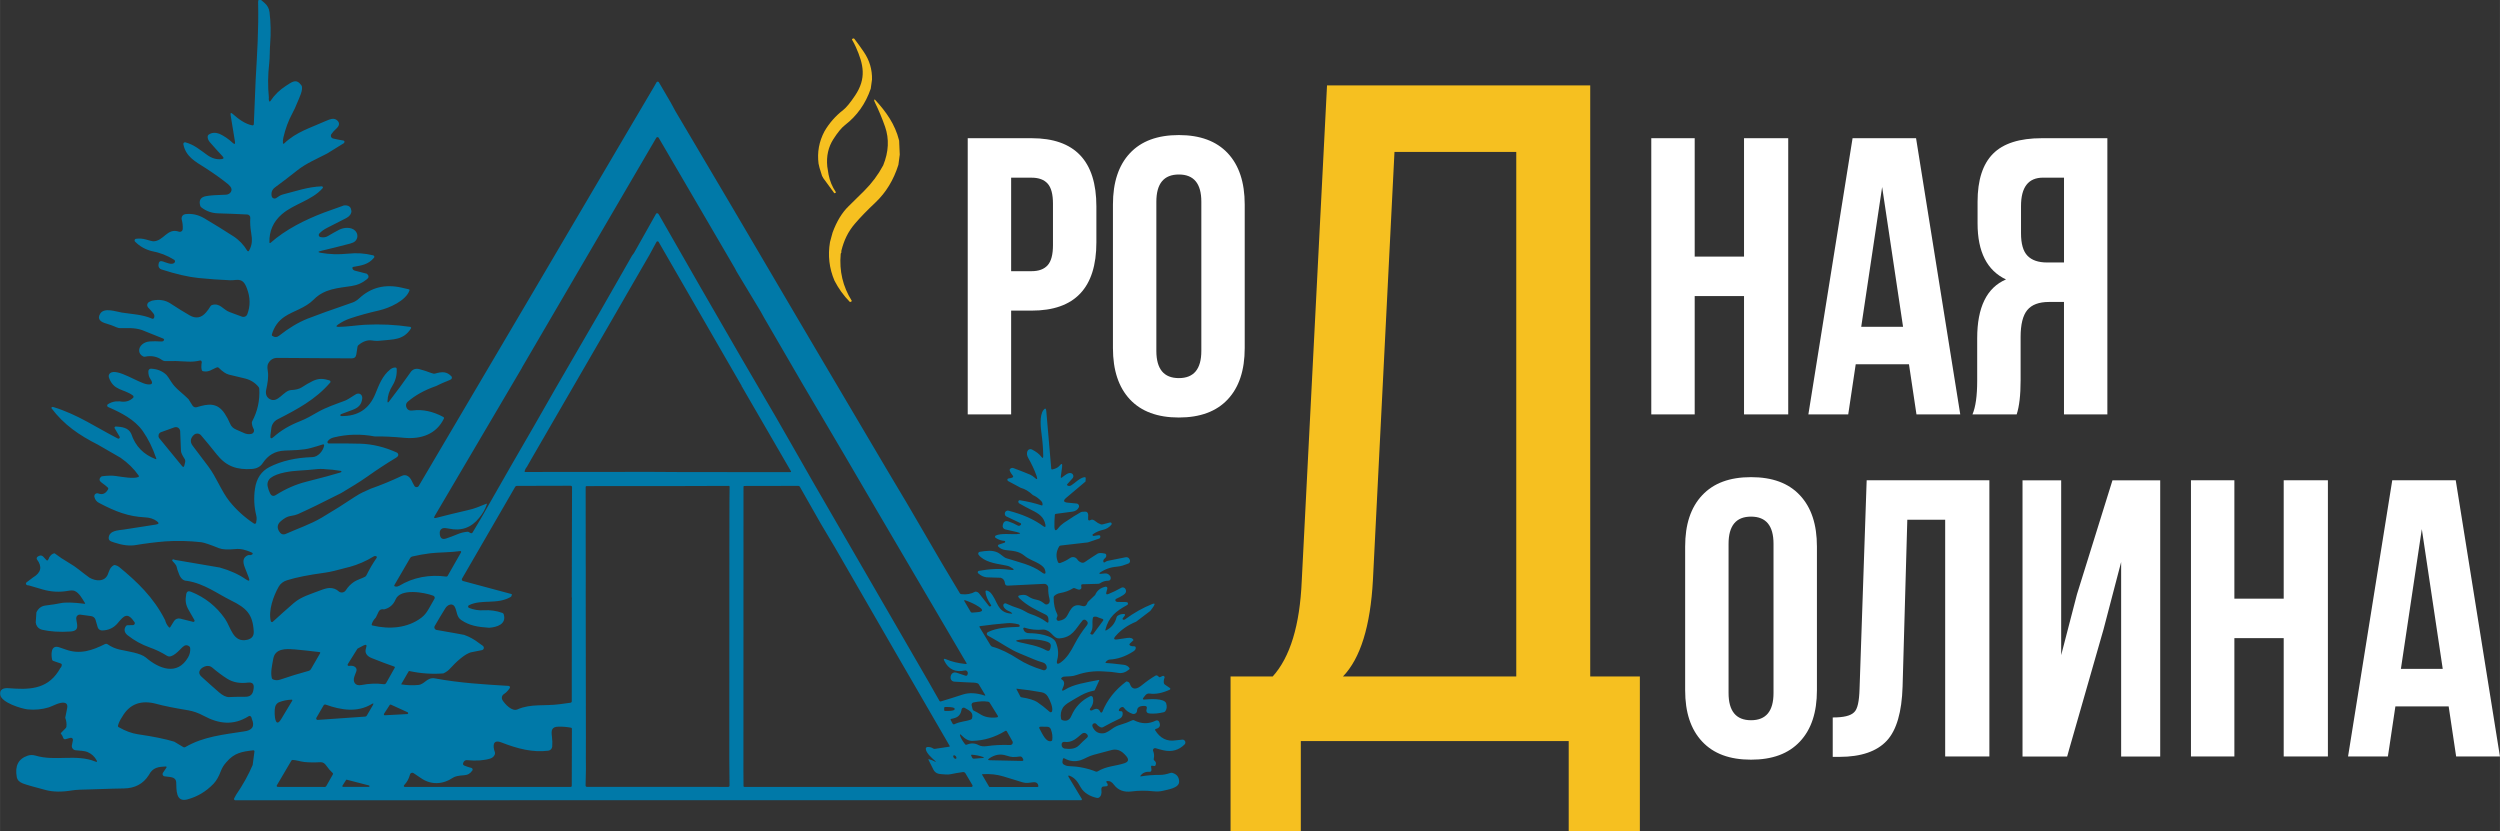
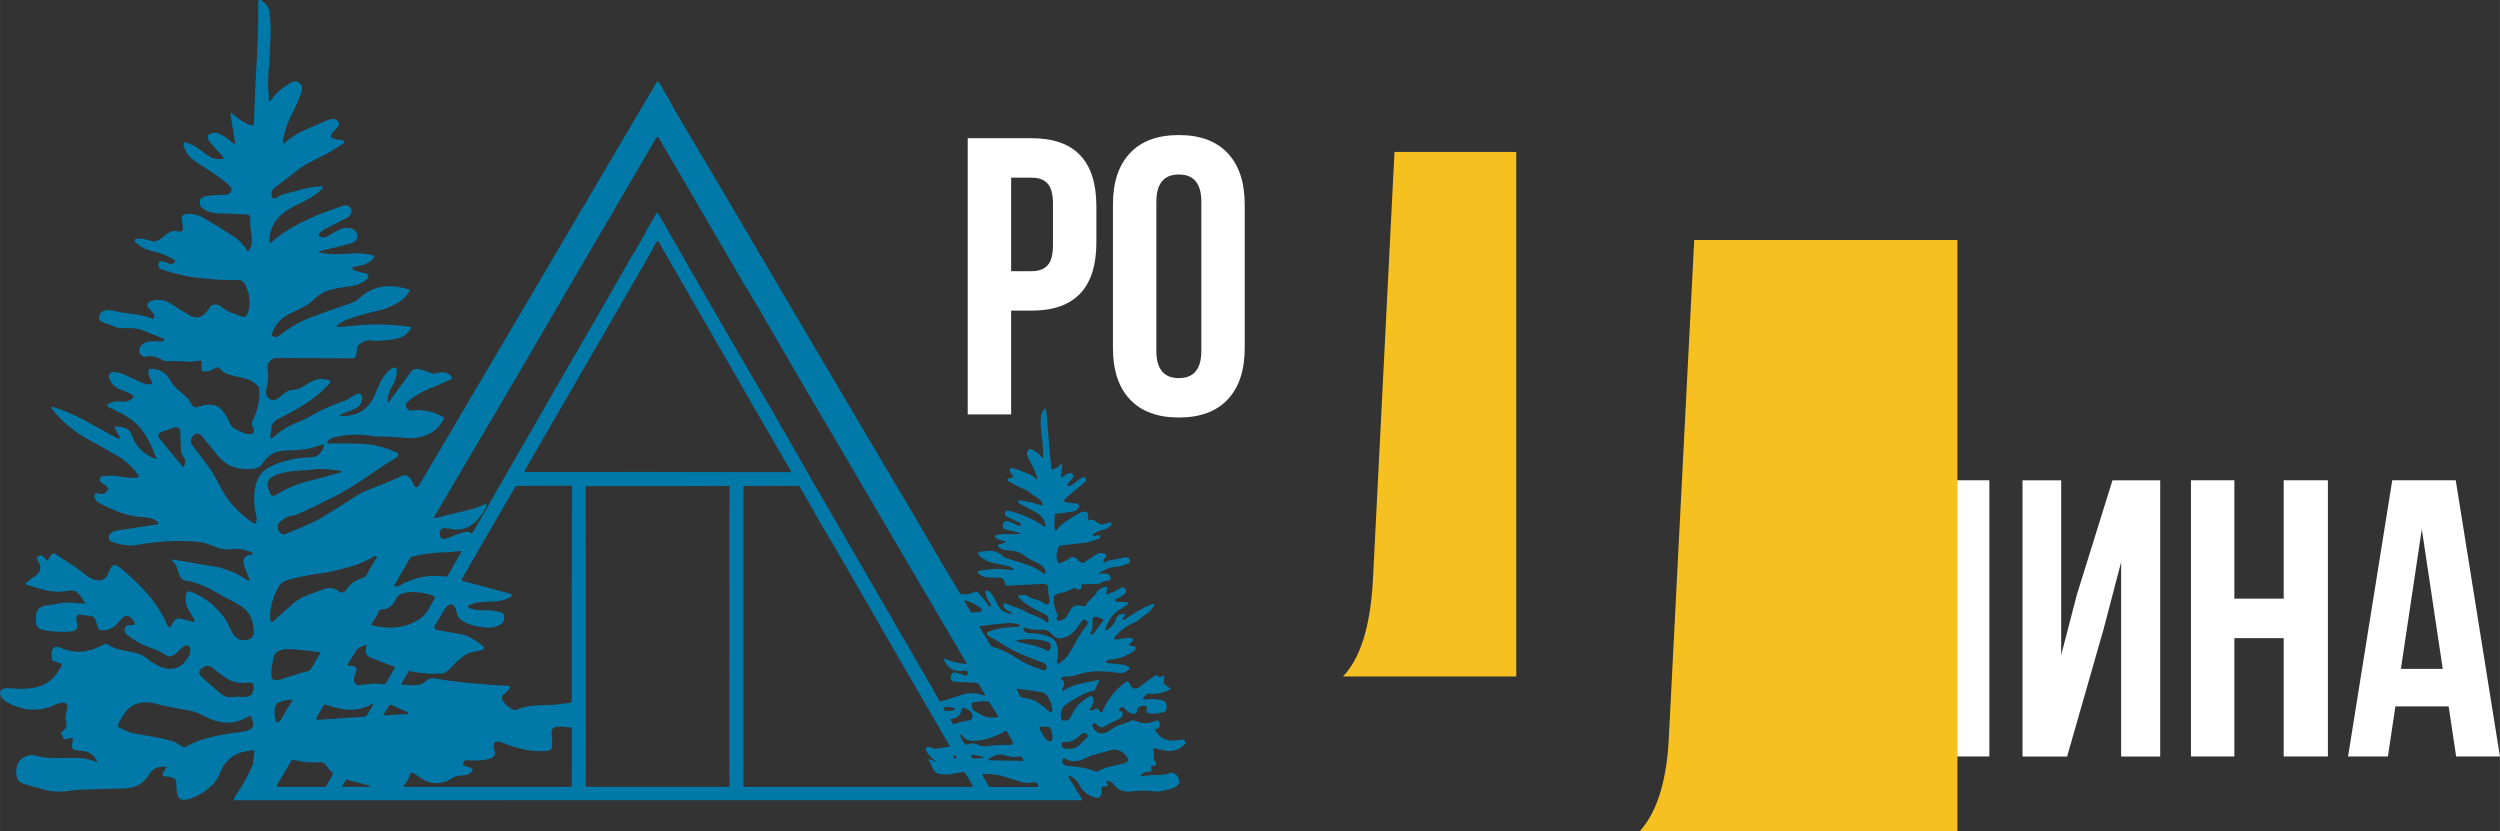
<svg xmlns="http://www.w3.org/2000/svg" xml:space="preserve" width="62.651mm" height="20.826mm" version="1.1" style="shape-rendering:geometricPrecision; text-rendering:geometricPrecision; image-rendering:optimizeQuality; fill-rule:evenodd; clip-rule:evenodd" viewBox="0 0 730.79 242.93">
  <rect x="0" y="0" width="730.79" height="242.93" fill="#333333" stroke="none" />
  <defs>
    <style type="text/css"> .fil0 {fill:#0079A8;fill-rule:nonzero} .fil1 {fill:#F6C020;fill-rule:nonzero} .fil2 {fill:white;fill-rule:nonzero} </style>
  </defs>
  <g id="Слой_x0020_1">
    <g id="_105553207313312">
      <path class="fil0" d="M78.56 28.7c-0.02,0.37 0.02,0.65 0.12,0.84 0.1,0.2 0.22,0.21 0.34,0.02 1.22,-1.83 2.74,-3.32 4.58,-4.48 1.77,-1.12 2.95,-2.23 4.47,-0.17 0.8,1.07 -0.77,4.05 -1.21,5.17 -0.43,1.1 -0.91,2.15 -1.46,3.15 -1.08,1.99 -1.94,4.3 -2.56,6.92 -0.14,0.6 -0.19,1.16 -0.14,1.7 0.01,0.1 0.1,0.17 0.19,0.17 0.05,0 0.1,-0.02 0.13,-0.05 3.58,-3.46 7.84,-4.62 12.19,-6.6 1.05,-0.42 2.33,-1.09 3.33,-0.2 0.96,0.86 0.55,1.74 -0.31,2.5 -0.52,0.45 -0.97,0.97 -1.37,1.54 -0.03,0.04 -0.06,0.09 -0.08,0.14 -0.18,0.41 0,0.9 0.42,1.08 0.05,0.02 0.09,0.04 0.14,0.05 0.97,0.23 1.95,0.43 2.94,0.58 0.37,0.05 0.49,0.26 0.36,0.62 -0.03,0.08 -0.08,0.14 -0.15,0.18l-4.84 3 -4.63 2.33c-1.48,0.79 -2.8,1.55 -4.17,2.64 -2.12,1.69 -4.27,3.33 -6.45,4.93 -0.87,0.64 -1.2,1.5 -0.99,2.58 0.08,0.41 0.43,0.7 0.85,0.7 0.17,0 0.33,-0.05 0.47,-0.14 0.63,-0.41 1.15,-0.85 1.95,-1.06 3.83,-0.95 7.21,-2.22 11.36,-2.37 0.04,-0 0.08,0 0.12,0.02 0.17,0.06 0.26,0.24 0.21,0.41 -0.01,0.04 -0.04,0.08 -0.06,0.11 -3.16,3.6 -8.43,4.58 -11.94,7.63 -2.5,2.18 -3.71,4.92 -3.62,8.23 0,0.1 0.08,0.18 0.19,0.18 0.04,0 0.09,-0.02 0.12,-0.05 4.47,-3.96 10.1,-6.74 15.64,-8.86l5.86 -2.1c1.31,-0.09 2.01,0.39 2.11,1.45 0.02,0.07 0.04,0.13 0.06,0.2 -0.04,0.86 -0.54,1.54 -1.5,2.05 -2.65,1.38 -4.49,2.32 -5.54,2.83 -0.94,0.46 -1.73,1.03 -2.35,1.69 -0.03,0.03 -0.06,0.08 -0.09,0.12 -0.17,0.3 -0.06,0.69 0.24,0.85 0.05,0.03 0.1,0.05 0.15,0.06 0.83,0.19 1.56,0.1 2.18,-0.27 1.09,-0.65 2.19,-1.28 3.32,-1.86 1.34,-0.7 3.59,-0.89 4.72,0.33 0.82,0.88 0.82,2.19 -0.06,3.03 -0.29,0.27 -0.77,0.5 -1.43,0.68 -2.98,0.78 -5.85,1.5 -8.61,2.15 -0.89,0.21 -0.88,0.39 0.01,0.55 2.46,0.45 5.08,0.53 7.83,0.26 2.92,-0.28 4.89,-0.13 7.48,0.48 0.2,0.05 0.34,0.22 0.34,0.43 0,0.1 -0.04,0.2 -0.1,0.28 -1.72,2.02 -3.57,2.21 -6.05,2.67 -0.2,0.04 -0.29,0.16 -0.26,0.36 0.05,0.38 0.31,0.63 0.77,0.75 1.1,0.29 2.26,0.59 3.48,0.89 0.59,0.58 0.61,1.08 0.09,1.52 -1.33,1.12 -2.86,1.81 -4.59,2.07 -3.93,0.61 -7.91,0.77 -11.01,3.91 -2.58,2.61 -6.03,3.32 -8.66,5.12 -1.77,1.21 -2.98,2.92 -3.62,5.11 -0.06,0.19 -0.01,0.34 0.16,0.45 0.67,0.45 1.31,0.44 1.93,-0.05 2.88,-2.27 5.67,-3.94 8.37,-5.01 2.43,-0.96 6.79,-2.53 13.09,-4.7 0.7,-0.24 1.37,-0.66 2.01,-1.26 3.4,-3.15 7.5,-4.19 12.31,-3.11 0.7,0.16 1.42,0.32 2.16,0.5 0.19,0.04 0.25,0.16 0.19,0.34 -1.03,2.97 -5.86,5.14 -8.89,5.83 -3.13,0.72 -5.92,1.49 -8.37,2.31 -1.31,0.44 -2.53,1.05 -3.65,1.84 -0.63,0.45 -0.56,0.67 0.21,0.66 2.54,-0.02 5.6,-0.52 7.71,-0.62 4.46,-0.23 8.87,-0.03 13.22,0.62 0.15,0.02 0.26,0.15 0.26,0.3 0,0.06 -0.02,0.12 -0.05,0.16 -2.21,3.53 -5.37,3.16 -8.92,3.57 -0.84,0.1 -1.63,0.08 -2.4,-0.05 -1.34,-0.22 -2.68,0.23 -4.03,1.35 -0.15,0.12 -0.25,0.3 -0.28,0.49l-0.35 2.25c-0.12,0.77 -0.57,1.15 -1.34,1.14 -7.21,-0.05 -14.44,-0.1 -21.7,-0.14 -1.22,-0.01 -2.12,0.53 -2.69,1.62 -0.39,0.73 -0.24,1.5 -0.13,2.29 0.25,1.77 -0.1,3.62 -0.47,5.34 -0.27,1.28 0.05,2.2 0.98,2.76 2.42,1.46 4.06,-2.53 6.35,-2.61 1.31,-0.05 2.34,-0.32 3.11,-0.82 1,-0.67 2.04,-1.27 3.12,-1.8 1.8,-0.88 3.11,-0.75 4.94,-0.2 0.17,0.05 0.29,0.21 0.29,0.39 0,0.1 -0.03,0.19 -0.1,0.26 -4.28,4.96 -9.6,7.78 -15.41,10.75 -0.93,0.47 -1.6,1.38 -1.77,2.45 -0.1,0.73 -0.2,1.44 -0.28,2.12 -0.13,1.06 0.2,1.23 0.99,0.51 2.03,-1.83 4.61,-3.36 7.73,-4.58 1.83,-0.72 3.32,-1.61 4.94,-2.54 2.62,-1.51 5.36,-2.39 8.15,-3.44 0.47,-0.17 1.48,-0.77 3.03,-1.79 1.03,-0.68 2.15,-0.05 1.99,1.24 -0.23,1.81 -1.19,2.65 -2.94,3.29 -1.08,0.4 -2.16,0.8 -3.24,1.2 -0.07,0.03 -0.12,0.07 -0.16,0.12 -0.03,0.05 -0.05,0.09 -0.05,0.14 -0.02,0.19 0.06,0.29 0.26,0.3 4.83,0.1 8.15,-2.05 9.95,-6.45 1.09,-2.66 2.03,-5.29 4.36,-7.17 0.47,-0.38 0.96,-0.57 1.46,-0.57 0.28,0 0.42,0.14 0.44,0.42 0.09,1.78 -0.32,3.4 -1.23,4.86 -0.93,1.48 -1.41,2.98 -1.46,4.5 -0.02,0.52 0.14,0.57 0.45,0.16 2.16,-2.79 4.28,-5.67 6.37,-8.66 0.53,-0.76 1.49,-1.07 2.43,-0.82 1.18,0.3 2.34,0.68 3.47,1.12 0.52,0.2 0.9,0.27 1.13,0.21 2.06,-0.59 3.47,-0.71 4.9,0.86 0.22,0.44 0.02,0.78 -0.57,1.01 -1.65,0.65 -2.97,1.24 -3.96,1.75 -3.35,1.16 -6.13,2.7 -8.34,4.62 -0.39,0.34 -0.56,0.87 -0.42,1.38 0.25,0.9 0.86,1.29 1.85,1.15 2.93,-0.39 5.94,0.24 9.02,1.9 0.17,0.09 0.24,0.3 0.16,0.46 -2.22,4.61 -6.71,6.08 -11.58,5.63 -3.44,-0.32 -6.32,-0.45 -8.63,-0.4 -4.07,-0.77 -8.07,-0.68 -12,0.29 -0.78,0.19 -1.37,0.56 -1.76,1.11 -0.05,0.07 -0.08,0.16 -0.08,0.24 0,0.23 0.18,0.41 0.41,0.41 0,0 0.01,0 0.01,0 3.21,-0.03 6.28,-0.01 9.2,0.07 3.57,0.11 7.12,0.97 10.65,2.58 0.27,0.12 0.44,0.39 0.44,0.68 0,0.03 -0,0.05 -0,0.08 -0.03,0.26 -0.24,0.51 -0.64,0.76 -2.86,1.72 -5.65,3.55 -8.37,5.48 -2.59,1.84 -5.08,3.28 -7.7,4.86 -5.49,2.79 -9.72,4.85 -12.69,6.17 -0.48,0.21 -1.24,0.4 -2.31,0.57 -0.71,0.11 -1.57,0.58 -2.55,1.4 -1.21,1.01 -1.31,2.16 -0.28,3.45 0.37,0.46 1.01,0.62 1.55,0.38 3.56,-1.59 7.3,-2.84 10.57,-4.77 3.34,-1.97 6.63,-4.04 9.85,-6.19 1.45,-0.97 2.98,-1.62 4.55,-2.31 3.1,-1.09 6.12,-2.34 9.07,-3.74 1.28,-0.62 2.34,0.28 2.9,1.48 0.2,0.43 0.44,0.91 0.75,1.44 0.13,0.23 0.38,0.38 0.65,0.38 0.26,0 0.5,-0.14 0.64,-0.36l5.55 -9.42 27.9 -47.31 28.71 -48.77 1.38 -2.33 5.18 -8.78 0.78 -1.36c0.02,-0.03 0.04,-0.06 0.06,-0.09 0.16,-0.16 0.42,-0.16 0.58,-0 0.03,0.02 0.05,0.05 0.06,0.08l3.48 5.95 1.26 2.34 16.23 27.44 2.5 4.25 16.76 28.5 5.68 9.64 20.85 35.3 5.73 9.61 10.3 17.66 5.17 8.65c0.1,0.16 0.24,0.26 0.43,0.28 1.49,0.19 2.86,-0.05 4.1,-0.73 0.46,-0.01 0.83,0.17 1.11,0.52 0.93,1.21 1.9,2.44 2.89,3.69 0.06,0.08 0.16,0.13 0.26,0.13 0.07,0 0.13,-0.02 0.19,-0.06l0.13 -0.09c0.05,-0.03 0.07,-0.08 0.07,-0.14 0,-0.03 -0.01,-0.06 -0.03,-0.09 -1.05,-1.55 -1.59,-2.85 -1.64,-3.91 -0.01,-0.33 0.14,-0.46 0.46,-0.36 0.31,0.09 0.6,0.25 0.88,0.48 2.29,2.33 1.88,6.02 6.27,6.26 0.22,0.01 0.25,-0.06 0.09,-0.21 -0.23,-0.22 -0.58,-0.42 -1.04,-0.61 -0.5,-0.21 -0.91,-0.53 -1.23,-0.96 -0.15,-0.2 -0.22,-0.41 -0.23,-0.64 0,-0.01 0,-0.01 0,-0.02 0,-0.32 0.26,-0.58 0.58,-0.58 0.09,0 0.17,0.02 0.25,0.06 1.23,0.58 2.51,1.07 3.84,1.49 1.17,0.37 2.28,1.25 3.21,1.55 1.86,0.59 3.45,1.38 4.75,2.38 0.41,0.31 0.6,0.21 0.58,-0.31l-0.03 -0.67c-0.02,-0.5 -0.31,-0.95 -0.76,-1.17 -2.83,-1.42 -5.39,-2.56 -7.74,-4.83 -0.5,-0.48 -0.4,-0.77 0.28,-0.87l0.57 -0.08c0.67,-0.09 1.27,0.06 1.81,0.45 0.64,0.46 1.44,0.78 2.41,0.96 1.08,0.2 1.62,0.66 2.43,1.26 0.16,0.12 0.37,0.17 0.57,0.12 0.8,-0.21 0.93,-0.91 0.74,-1.69 -0.28,-1.13 -0.39,-2.16 -0.35,-3.09 0,-0.02 0,-0.04 0,-0.07 0,-0.65 -0.53,-1.18 -1.18,-1.18 -0.02,0 -0.05,0 -0.07,0l-10.54 0.52c-0.54,0.03 -0.84,-0.23 -0.89,-0.77 -0.07,-0.77 -0.47,-1.28 -1.19,-1.53l-4.21 -0.13c-0.88,-0.13 -1.68,-0.52 -2.39,-1.17 -0.09,-0.08 -0.14,-0.19 -0.14,-0.31 0,-0.2 0.14,-0.37 0.34,-0.41 3.23,-0.6 6.16,-0.7 8.78,-0.33 1.76,0.25 1.85,-0.03 0.28,-0.87 -0.37,-0.2 -1.06,-0.38 -2.04,-0.54 -2.49,-0.42 -5.56,-0.98 -7.11,-2.95 -0.07,-0.1 -0.11,-0.21 -0.11,-0.34 0,-0.27 0.2,-0.5 0.47,-0.54 1.76,-0.25 3.55,-0.61 5.3,0.25 0.79,0.39 1.65,1.37 2.45,1.63 3.32,1.07 7.51,1.96 10.21,4.02 1.15,0.88 1.5,0.63 1.04,-0.75 -0.17,-0.53 -0.76,-1.09 -1.76,-1.69 -1.24,-0.74 -2.86,-1.2 -4.21,-2.32 -1.68,-1.38 -3.4,-1.41 -5.39,-1.63 -0.92,-0.1 -1.67,-0.44 -2.24,-1.03 -0.06,-0.07 -0.1,-0.16 -0.1,-0.25 0,-0.15 0.09,-0.28 0.23,-0.33 0.52,-0.2 1.07,-0.38 1.66,-0.55 0.08,-0.02 0.14,-0.06 0.17,-0.11 0.03,-0.05 0.05,-0.1 0.05,-0.16 0.01,-0.19 -0.08,-0.28 -0.27,-0.29 -0.81,-0.02 -1.64,-0.3 -2.5,-0.85 -0.04,-0.02 -0.07,-0.05 -0.09,-0.08 -0.15,-0.17 -0.13,-0.43 0.04,-0.57 0.03,-0.02 0.06,-0.05 0.1,-0.06 1.5,-0.71 4.65,-0.3 6.11,-0.4 1.27,-0.09 1.29,-0.29 0.05,-0.6 -1.17,-0.29 -2.3,-0.55 -3.39,-0.77 0,-0 -0,-0 -0.01,-0 -0.53,-0.11 -0.87,-0.63 -0.76,-1.16 0,-0.01 0,-0.01 0,-0.02l0.04 -0.19c0.22,-0.94 0.78,-1.25 1.69,-0.95 0.98,0.33 1.87,0.73 2.66,1.18 0.24,0.15 0.56,0.11 0.78,-0.09l0.12 -0.12c0.06,-0.05 0.09,-0.13 0.09,-0.21 0,-0.11 -0.06,-0.21 -0.16,-0.26l-4.17 -1.98c-0.22,-0.11 -0.37,-0.31 -0.42,-0.55 -0.04,-0.22 -0.02,-0.43 0.05,-0.62 0.16,-0.39 0.58,-0.61 0.98,-0.51 4.13,1.05 7.52,2.55 10.16,4.51 0.58,0.43 0.8,0.29 0.66,-0.42 -0.44,-2.24 -1.85,-3.21 -4.01,-4.26 -1.27,-0.63 -2.52,-1.3 -3.74,-2.01 -0.15,-0.23 -0.21,-0.41 -0.17,-0.54 0.05,-0.2 0.22,-0.33 0.43,-0.33 0.02,0 0.05,0 0.07,0.01 2.2,0.34 4.29,0.84 6.28,1.49 0.19,0.07 0.29,-0 0.3,-0.21 0.02,-0.43 -0.11,-0.78 -0.39,-1.06 -0.8,-0.82 -1.6,-1.39 -2.42,-1.73 -1.15,-1.1 -2.33,-1.8 -3.52,-2.11l-3.72 -1.99c-0.18,-0.1 -0.25,-0.24 -0.24,-0.44 0.01,-0.08 0.04,-0.15 0.1,-0.21 0.07,-0.08 0.23,-0.13 0.46,-0.15 0.39,-0.03 0.7,-0.12 0.95,-0.26 0.23,-0.13 0.26,-0.3 0.1,-0.51 -0.76,-0.97 -1.06,-1.59 -0.9,-1.85 0.16,-0.27 0.45,-0.43 0.76,-0.43 0.1,0 0.2,0.02 0.3,0.05 1.68,0.62 3.29,1.25 4.85,1.9 0.42,0.17 1.01,0.58 1.25,0.81 0.82,0.79 1.05,0.65 0.67,-0.43 -0.62,-1.75 -1.43,-3.49 -2.43,-5.23 -0.4,-0.69 -0.48,-1.35 -0.25,-1.97 0,-0.01 0.01,-0.03 0.02,-0.05 0.2,-0.48 0.76,-0.7 1.24,-0.5 0.02,0.01 0.03,0.02 0.05,0.02 1.28,0.66 2.2,1.37 2.75,2.12 0.38,0.52 0.57,0.46 0.57,-0.18 -0.02,-2.09 -0.18,-4.24 -0.49,-6.45 -0.25,-1.86 -0.65,-5.41 0.54,-6.98 0.49,-0.65 0.77,-0.57 0.84,0.24l1.45 16.84c0.02,0.22 0.14,0.3 0.35,0.25 0.95,-0.2 1.63,-0.55 2.05,-1.06 0.65,-0.8 0.9,-0.68 0.77,0.36l-0.39 2.94c-0,0.01 -0,0.02 -0,0.03 0,0.1 0.08,0.18 0.18,0.18 0.04,0 0.08,-0.01 0.11,-0.04 0.74,-0.53 1.87,-1.65 2.81,-1.29 0.36,0.14 0.59,0.48 0.59,0.86 0,0.23 -0.09,0.45 -0.24,0.62l-1.52 1.69c-0.16,0.17 -0.13,0.32 0.08,0.43 0.32,0.18 0.67,0.16 1.05,-0.06 0.92,-0.52 2.58,-2.29 3.9,-2.39 0.23,-0.02 0.34,0.08 0.33,0.31l-0.04 0.95 -5.65 4.77c-0.97,0.82 -0.83,1.3 0.44,1.42l2.59 0.25c0.41,0.04 0.72,0.38 0.72,0.79 0,0.13 -0.03,0.25 -0.09,0.37 -0.35,0.68 -0.95,1.08 -1.8,1.21 -1.62,0.23 -3.25,0.45 -4.88,0.65 -0.19,0.02 -0.3,0.13 -0.31,0.32 -0.1,1.27 -0.14,2.4 -0.12,3.39 0.03,1.31 0.42,1.43 1.19,0.38 0.32,-0.44 1.01,-1.08 1.56,-1.45 2.32,-1.56 3.97,-2.6 4.95,-3.12 0.25,-0.13 0.71,-0.18 1.39,-0.16 0.64,0.02 0.9,0.63 0.76,1.83 -0.08,0.73 0.2,0.92 0.84,0.57 0.33,-0.18 0.76,-0.05 1.29,0.4 0.46,0.39 0.98,0.68 1.54,0.89 0.18,0.07 0.37,0.08 0.57,0.03l2.15 -0.56c0.03,-0.01 0.07,-0.01 0.1,-0.01 0.23,0 0.4,0.18 0.4,0.4 0,0.09 -0.03,0.18 -0.09,0.25 -0.54,0.7 -1.44,1.29 -2.32,1.48 -1.19,0.25 -2.25,0.71 -3.17,1.38 -0.03,0.02 -0.04,0.06 -0.03,0.1 0.02,0.05 0.03,0.09 0.03,0.14 0.02,0.15 0.11,0.21 0.26,0.2 0.47,-0.06 0.94,-0.13 1.4,-0.2 0.5,-0.07 0.69,0.14 0.57,0.63 -0.04,0.16 -0.16,0.29 -0.32,0.34l-3.28 1.11 -7.98 0.92c-0.18,0.02 -0.33,0.11 -0.43,0.27 -0.89,1.48 -1.01,2.99 -0.36,4.55 0.08,0.19 0.27,0.32 0.49,0.32 0.06,0 0.12,-0.01 0.17,-0.03 1.05,-0.36 2.02,-0.85 2.91,-1.47 0,-0 0.01,-0.01 0.01,-0.01 0.68,-0.46 1.61,-0.28 2.07,0.4 0,0 0.01,0.01 0.01,0.02 0.3,0.45 0.71,0.76 1.23,0.93 0.3,0.11 0.66,0.06 0.94,-0.13 1.23,-0.85 2.48,-1.67 3.75,-2.47 0.39,-0.25 1.12,-0.25 2.19,-0.02 0.18,0.04 0.29,0.15 0.34,0.33 0.11,0.45 -0.06,0.84 -0.52,1.17 -0.2,0.15 -0.32,0.38 -0.32,0.64l0.01 0.23c0,0.13 0.11,0.23 0.24,0.23 0.05,0 0.1,-0.02 0.13,-0.04 0.38,-0.25 0.67,-0.4 0.88,-0.44 1.73,-0.34 3.47,-0.69 5.2,-1.04 0.6,-0.12 1.01,0.1 1.25,0.66 0.04,0.1 0.07,0.21 0.09,0.32 0.06,0.36 -0.14,0.72 -0.49,0.85 -1.18,0.44 -2.06,0.81 -3.41,0.92 -1.79,0.14 -3.45,0.73 -4.96,1.78 -0.02,0.02 -0.04,0.04 -0.06,0.07 -0.04,0.09 -0.01,0.19 0.07,0.23 0.03,0.01 0.06,0.02 0.09,0.02l1.35 -0.13c0.68,-0.07 1.22,0.19 1.61,0.76 0.14,0.2 0.19,0.45 0.16,0.74 -0.04,0.35 -0.33,0.62 -0.69,0.62 -0.88,0 -1.67,0.24 -2.38,0.72 -0.18,0.12 -0.38,0.19 -0.59,0.19l-4.62 0.13c-0.22,0.01 -0.34,0.12 -0.35,0.35 -0.01,0.15 0.01,0.3 0.05,0.46 0.05,0.18 0.02,0.35 -0.1,0.51 -0.21,0.27 -0.54,0.32 -1,0.16 -0.27,-0.1 -0.55,-0.21 -0.84,-0.33 -0.18,-0.08 -0.35,-0.06 -0.51,0.04 -1.08,0.68 -2.35,1.15 -3.79,1.39 -0.62,0.11 -1.16,0.37 -1.64,0.79 -0.14,0.12 -0.22,0.29 -0.22,0.48 -0.01,1.88 0.34,3.53 1.05,4.93 0.1,0.2 0.12,0.41 0.03,0.62l-0.19 0.47c-0.03,0.07 -0.05,0.15 -0.05,0.23 0,0.33 0.27,0.6 0.6,0.6 0.03,0 0.07,-0 0.1,-0.01 2.58,-0.42 2.37,-1.94 3.65,-3.58 0.91,-1.18 2.02,-1.12 3.32,-0.73 0.66,0.2 1.15,-0.19 1.47,-1.18l2.16 -2.07c0.53,-1.28 1.53,-2.08 3,-2.41 0.03,-0.01 0.07,-0.01 0.1,-0.01 0.26,0 0.47,0.21 0.47,0.47 0,0.04 -0.01,0.08 -0.02,0.12l-0.28 1.03c-0.15,0.57 0.04,0.75 0.59,0.53 1.2,-0.48 2.46,-1.08 3.76,-1.82 0.13,-0.08 0.29,-0.12 0.44,-0.12 0.34,0 0.65,0.19 0.8,0.49 0.35,0.68 0.12,1.27 -0.68,1.77 -0.67,0.42 -1.35,0.78 -2.04,1.08 -0.15,0.07 -0.25,0.22 -0.25,0.38 0,0.06 0.01,0.12 0.04,0.18 0.11,0.23 0.35,0.35 0.72,0.35 0.78,-0.01 1.57,0 2.35,0.03 0.29,0.01 0.47,0.09 0.54,0.23 0.12,0.23 0.03,0.52 -0.2,0.65 -3.33,1.82 -5.39,3.47 -6.37,7.26 -0,0.01 -0.01,0.03 -0.01,0.04 0,0.08 0.07,0.15 0.15,0.15 0.03,0 0.05,-0.01 0.07,-0.02 1.61,-0.84 2.64,-2.11 3.07,-3.83 0.05,-0.18 0.15,-0.33 0.3,-0.45 0.52,-0.37 1.16,-0.55 1.9,-0.54 0.16,0 0.28,0.13 0.28,0.29 0,0.06 -0.02,0.12 -0.06,0.17l-0.59 0.77c-0.15,0.2 -0.11,0.34 0.12,0.44 0.17,0.07 0.36,0.04 0.55,-0.11 2.57,-1.89 5.22,-3.38 7.96,-4.48 0.67,-0.26 0.82,-0.09 0.46,0.54 -0.2,0.35 -0.56,0.85 -1.06,1.49l-4.15 3.15c-2.4,0.98 -4.38,2.35 -5.94,4.13 -0.78,0.88 -0.59,1.22 0.57,1.03 0.72,-0.12 1.65,-0.26 2.81,-0.42 0.95,-0.13 1.55,0.08 1.81,0.64l-1.07 1.02c-0.16,0.15 -0.17,0.31 -0.02,0.48 0.2,0.22 0.62,0.32 1.25,0.31 0.33,-0.01 0.49,0.15 0.49,0.48 0,0.38 -0.22,0.7 -0.65,0.98 -2.31,1.5 -4.63,2.3 -6.95,2.41 -0.31,0.02 -0.6,0.14 -0.82,0.36l-0.27 0.27c-0.25,0.24 -0.2,0.37 0.15,0.39 0.79,0.03 2.46,0.2 5.03,0.52 0.74,0.09 1.28,0.4 1.64,0.92 0.11,0.16 0.09,0.31 -0.06,0.44 -1.03,0.85 -2.06,1.19 -3.1,1.01 -1.46,-0.25 -2.9,-0.39 -4.33,-0.43 -2.78,-0.2 -5.43,0.15 -7.96,1.05 -1.29,0.46 -2.26,0.35 -3.57,0.46 -0.39,0.03 -0.67,0.18 -0.85,0.44 -0.11,0.16 -0.08,0.29 0.09,0.39 0.8,0.44 0.93,1.23 0.37,2.36 -0.48,0.98 -0.26,1.18 0.66,0.59 2.37,-1.5 6,-2.08 9.85,-2.8 0.01,-0 0.02,-0 0.03,-0 0.05,0.01 0.09,0.05 0.08,0.11 -0,0.01 -0,0.02 -0.01,0.03l-1.28 2.79c-0.04,0.09 -0.13,0.16 -0.23,0.18 -2.84,0.54 -4.67,1.88 -7.06,3.27 -1.03,0.6 -1.72,1.17 -2.06,1.73 -0.58,0.95 -0.76,2.04 -0.53,3.25 0.04,0.19 0.15,0.32 0.34,0.38 1.25,0.43 2.13,0.02 2.67,-1.24 1.11,-2.6 2.94,-4.51 5.5,-5.75 0.02,-0.01 0.03,-0.02 0.05,-0.02 0.29,-0.1 0.61,0.05 0.71,0.34 0.01,0.02 0.01,0.03 0.02,0.05 0.29,1.16 0.02,2.24 -0.81,3.25 -0.05,0.06 -0.08,0.14 -0.08,0.22 0,0.14 0.09,0.27 0.22,0.32 0.17,0.07 0.38,0.03 0.62,-0.11 1.06,-0.63 1.8,-0.44 2.23,0.55 0.05,0.12 0.16,0.19 0.29,0.19 0.13,0 0.25,-0.08 0.3,-0.21 1.4,-3.49 3.75,-6.46 7.03,-8.9 0.52,0.05 0.85,0.26 0.97,0.61 0.75,2.19 2.23,1.59 3.6,0.46 1.23,-1.01 2.53,-1.93 3.9,-2.75 0.1,-0.06 0.2,-0.09 0.31,-0.09 0.09,0 0.18,0.02 0.26,0.06 0.15,0.07 0.28,0.18 0.38,0.31 0.13,0.18 0.29,0.22 0.49,0.12l0.65 -0.31c0.06,-0.03 0.12,-0.04 0.17,-0.04 0.24,-0 0.44,0.18 0.44,0.42 0,0.06 -0.01,0.12 -0.03,0.17 -0.2,0.47 -0.26,0.96 -0.19,1.48 0.03,0.21 0.13,0.37 0.31,0.49l1.47 1c0.08,0.05 0.12,0.13 0.12,0.23 0,0.11 -0.06,0.2 -0.16,0.25 -2.19,1 -4.14,1.38 -5.84,1.14 -0.55,-0.08 -1,0.1 -1.34,0.54l-0.46 0.58c-0.38,0.47 -0.26,0.68 0.34,0.62 1.27,-0.12 5.58,-0.46 6.23,1.06 0.29,0.94 0.21,1.72 -0.23,2.34 -0.11,0.16 -0.26,0.26 -0.46,0.31 -1.51,0.36 -2.89,0.49 -4.13,0.37 -0.82,-0.08 -1.11,-0.53 -0.86,-1.37 0.16,-0.55 -0.04,-0.83 -0.61,-0.84 -1.45,-0.04 -2.18,0.42 -2.2,1.38 -0.01,0.54 -0.45,0.98 -1,0.98 -0.1,0 -0.2,-0.02 -0.3,-0.04 -1.06,-0.33 -1.92,-0.92 -2.55,-1.79 -0.12,-0.16 -0.27,-0.23 -0.46,-0.21 -0.41,0.04 -0.74,0.3 -1,0.79 -0.02,0.04 -0.03,0.09 -0.03,0.14 0,0.16 0.13,0.29 0.28,0.29l0.39 0.01c0.22,0.01 0.36,0.12 0.41,0.33 0.18,0.77 -0.13,1.51 -0.86,1.85 -1.72,0.82 -3.34,1.64 -4.86,2.49 -0.21,0.11 -0.45,0.12 -0.66,0.03 -0.5,-0.21 -0.91,-0.53 -1.23,-0.94 -0.13,-0.17 -0.3,-0.24 -0.52,-0.24 -0.31,0.01 -0.52,0.14 -0.63,0.38 -0.11,0.23 -0.08,0.5 0.08,0.82 0.65,1.28 1.66,1.86 3.02,1.74 1,-0.09 1.97,-0.87 2.81,-1.45 0.64,-0.45 1.35,-0.79 2.14,-1.02 1.21,-0.35 2.41,-0.8 3.58,-1.35 0.17,-0.08 0.35,-0.08 0.51,0.01 2.14,1.1 4.26,1.13 6.36,0.09 0,-0 0.01,-0 0.01,-0 0.35,-0.17 0.78,-0.02 0.95,0.33 0,0 0,0 0,0.01 0.51,1.11 0.19,1.81 -0.97,2.09 -0.01,0 -0.02,0.01 -0.04,0.01 -0.14,0.06 -0.21,0.23 -0.15,0.37 0.01,0.01 0.01,0.03 0.02,0.04 1.47,2.34 3.46,3.32 5.95,2.92l1.95 -0.2c0.03,-0 0.06,-0.01 0.09,-0.01 0.46,0 0.83,0.37 0.83,0.83 0,0.22 -0.09,0.44 -0.25,0.59 -1.71,1.68 -3.76,2.25 -6.15,1.7 -0.8,-0.18 -1.56,-0.38 -2.3,-0.61 -0.07,-0.02 -0.14,-0.03 -0.21,-0.02 -0.33,0.02 -0.59,0.3 -0.57,0.63 0,0.07 0.02,0.14 0.05,0.2 0.3,0.7 0.35,1.48 0.17,2.33 -0.04,0.18 0.02,0.33 0.16,0.44 0.47,0.36 0.61,0.81 0.39,1.35 -0.08,0.22 -0.23,0.31 -0.46,0.27l-0.55 -0.08c-0.24,-0.04 -0.35,0.07 -0.31,0.31l0.11 0.9c-0.05,0.4 -0.23,0.59 -0.53,0.57 -1.17,-0.08 -2.07,0.3 -2.69,1.15 -0.12,0.16 -0.08,0.22 0.12,0.19 1.83,-0.3 3.74,-0.45 5.71,-0.44 0.8,0 1.78,-0.18 2.93,-0.57 0.2,-0.07 0.42,-0.07 0.62,-0 1.28,0.39 1.92,1.25 1.93,2.57 0.01,1.89 -3.51,2.32 -4.71,2.64 -0.82,0.22 -1.79,0.26 -2.93,0.14 -2.1,-0.23 -4.2,-0.21 -6.3,0.06 -2.21,0.28 -3.92,-0.37 -5.11,-1.95 -0.59,-0.78 -1.09,-1.14 -2.02,-1.1 -0.13,0 -0.23,0.11 -0.23,0.24 0,0.07 0.03,0.13 0.07,0.17 0.23,0.22 0.35,0.47 0.35,0.74 -0,0.23 -0.12,0.36 -0.35,0.38l-0.98 0.09c-0.2,0.02 -0.35,0.12 -0.43,0.3 -0.12,0.24 -0.15,0.49 -0.08,0.76 0.12,1.05 -0.11,1.77 -0.71,2.16 -0.16,0.11 -0.34,0.14 -0.53,0.11 -1.87,-0.36 -3.87,-1.41 -4.82,-3.11 -0.81,-1.43 -1.54,-2.71 -3.16,-3.34 -0.5,-0.2 -0.61,-0.07 -0.33,0.39l3.81 6.33c0.02,0.04 0.04,0.09 0.04,0.13 0,0.14 -0.11,0.26 -0.26,0.26l-41.53 0 -197.02 0.01 -8.68 0c-0.03,0 -0.06,-0 -0.09,-0.01 -0.2,-0.05 -0.32,-0.25 -0.27,-0.44 0.01,-0.03 0.02,-0.06 0.03,-0.09l0.61 -1.12c1.94,-2.82 3.54,-5.7 4.8,-8.65l0.52 -3.93c0,-0.01 0,-0.02 0,-0.04 0,-0.17 -0.13,-0.32 -0.31,-0.32 -0.01,0 -0.03,0 -0.04,0 -3.3,0.39 -5.55,0.73 -7.87,3.49 -0.71,0.77 -1.25,1.64 -1.61,2.6 -0.6,1.6 -1.3,2.82 -2.1,3.66 -2.18,2.29 -4.74,3.82 -7.7,4.61 -3.43,0.91 -3.14,-2.84 -3.24,-4.95 -0.09,-1.89 -2.16,-1.53 -3.46,-1.81 -0.31,-0.06 -0.53,-0.34 -0.53,-0.65 0,-0.13 0.04,-0.26 0.11,-0.37l1.04 -1.55c0.02,-0.03 0.03,-0.07 0.03,-0.11 0,-0.11 -0.09,-0.2 -0.2,-0.2 -0.01,0 -0.01,0 -0.02,0 -2.11,0.11 -3.8,0.23 -4.97,2.51 -1.64,2.59 -4.09,3.89 -7.36,3.92 -1.34,0.01 -4.32,0.09 -8.96,0.25 -3.15,0.05 -5.17,0.16 -6.05,0.31 -3.01,0.51 -5.6,0.48 -7.76,-0.09 -3.47,-0.91 -5.7,-1.55 -6.67,-1.92 -1.04,-0.39 -1.64,-1.01 -1.8,-1.85 -0.62,-3.26 0.44,-5.35 3.18,-6.28 0.73,-0.25 1.51,-0.25 2.33,-0.01 5.82,1.73 11.8,-0.56 17.48,1.74 0.46,0.19 0.58,0.06 0.34,-0.37 -0.58,-1.08 -1.44,-1.88 -2.57,-2.38 -1.04,-0.47 -2.43,-0.41 -3.62,-0.57 -0.03,-0 -0.04,-0.01 -0.05,-0.01 -0.66,-0.12 -1.11,-0.75 -0.99,-1.42 0,-0.01 0.01,-0.02 0.01,-0.03l0.29 -1.48c0.01,-0.04 0.01,-0.07 0.01,-0.11 0,-0.33 -0.26,-0.59 -0.59,-0.59 -0.05,0 -0.1,0.01 -0.15,0.02l-1.45 0.39c-0.04,0.01 -0.09,0.02 -0.13,0.02 -0.24,0 -0.45,-0.16 -0.52,-0.4 -0.1,-0.37 -0.35,-0.82 -0.74,-1.36l1.45 -1.48c0.14,-0.13 0.21,-0.3 0.23,-0.48 0.09,-0.86 -0.03,-1.71 -0.35,-2.55 0.15,-0.9 0.33,-1.81 0.54,-2.72 0.23,-1.03 -0.08,-1.6 -0.93,-1.7 -1.37,-0.16 -3.42,1.06 -4.4,1.36 -2.03,0.62 -4.12,0.81 -6.27,0.59 -1.92,-0.25 -7.57,-1.98 -7.94,-4.25 -0.27,-1.63 1.01,-2.06 2.44,-1.94 5.7,0.45 11.01,0.47 14.51,-4.87l0.61 -1.01c0.28,-0.28 0.42,-0.59 0.43,-0.94 0.01,-0.2 -0.08,-0.33 -0.27,-0.39l-2.24 -0.77c-0.18,-0.06 -0.28,-0.18 -0.32,-0.36 -0.3,-1.36 -0.47,-4.42 2.02,-3.63 0.65,0.2 1.29,0.42 1.93,0.66 4.18,1.53 7.74,0.29 11.5,-1.58 0.26,-0.12 0.56,-0.1 0.78,0.06 1.04,0.73 2.21,1.25 3.53,1.55 2.27,0.51 6.1,1 7.66,2.33 3.76,3.23 9.18,5.46 12.35,-0.1 0.48,-0.84 0.68,-1.74 0.59,-2.69 -0.02,-0.19 -0.1,-0.35 -0.25,-0.47 -0.65,-0.51 -1.31,-0.44 -1.98,0.2 -1.02,0.98 -3.11,3.44 -4.53,2.55 -1.6,-1 -3.3,-1.82 -5.08,-2.45 -2.36,-0.84 -4.52,-2.03 -6.47,-3.58 -0.93,-0.74 -1.16,-1.72 -0.45,-2.68 0.12,-0.16 0.27,-0.24 0.47,-0.24l1.55 -0.02c0.31,-0.01 0.56,-0.26 0.56,-0.57 0,-0.11 -0.03,-0.22 -0.1,-0.32 -2.03,-2.96 -3.03,-1.96 -4.86,0.26 -1.19,1.44 -2.69,2.13 -4.57,2.19 -0.02,0 -0.03,0 -0.05,0 -0.59,0 -1.12,-0.39 -1.28,-0.96l-0.62 -2.14c-0.17,-0.58 -0.66,-1.01 -1.26,-1.09l-3.21 -0.44c-0.05,-0.01 -0.1,-0.01 -0.14,-0.01 -0.57,0 -1.04,0.47 -1.04,1.04 0,0.03 0,0.06 0,0.09 0.15,1.77 1.17,3.63 -1.73,3.82 -3.08,0.2 -5.83,0.03 -8.22,-0.51 -0.87,-0.2 -1.47,-0.74 -1.79,-1.62 0.01,-0.17 -0.03,-0.32 -0.1,-0.45l0.2 -3.01c0.56,-1.2 1.46,-1.87 2.71,-2.02 1.83,-0.22 3.25,-0.44 4.26,-0.66 1.43,-0.32 3.8,-0.26 7.1,0.16 0.19,0.02 0.23,-0.05 0.13,-0.21 -0.77,-1.21 -1.68,-3.03 -3.06,-3.56 -0.42,-0.16 -1.03,-0.17 -1.85,-0.02 -2.52,0.46 -5.03,0.32 -7.52,-0.41l-3.94 -1.16c-0.29,-0.01 -0.5,-0.05 -0.63,-0.12 -0.16,-0.07 -0.27,-0.24 -0.27,-0.42 0,-0.14 0.07,-0.28 0.18,-0.36l1.91 -1.44c2.35,-1.4 2.74,-3.14 1.17,-5.22 -0,-0 -0.01,-0.01 -0.01,-0.02 -0.18,-0.26 -0.11,-0.62 0.15,-0.8 0.01,-0.01 0.02,-0.01 0.03,-0.02l0.26 -0.16c0.54,-0.32 1.02,-0.25 1.44,0.21l0.88 0.95c0.14,0.15 0.28,0.15 0.41,-0.01 0.17,-0.2 0.31,-0.47 0.41,-0.8 0.46,-0.73 0.98,-1.13 1.54,-1.19 1.31,0.99 2.66,1.89 4.04,2.69 1.2,0.7 2.25,1.41 3.14,2.13 1,0.8 2.01,1.57 3.03,2.31 1.87,1.09 4.48,1.25 5.38,-0.98 0.4,-0.99 0.58,-1.94 1.62,-2.6 0.17,-0.11 0.35,-0.14 0.54,-0.09 0.47,0.12 0.85,0.31 1.14,0.55 5.2,4.26 10.07,8.88 13.43,15.52 0.21,0.82 0.58,1.52 1.11,2.08 0.16,0.17 0.3,0.15 0.42,-0.05l1.07 -1.73c0.38,-0.61 1.12,-0.91 1.82,-0.73l3.76 0.94c0.03,0.01 0.06,0.01 0.09,0.01 0.19,0 0.35,-0.16 0.35,-0.35 0,-0.06 -0.02,-0.12 -0.05,-0.18 -0.58,-1 -1.14,-1.99 -1.7,-2.97 -0.91,-1.61 -1.01,-2.81 -0.7,-4.55 0.14,-0.82 0.6,-1.07 1.37,-0.77 4.1,1.63 7.42,4.26 9.96,7.9 1.74,2.5 2.32,7.1 6.49,6.16 1.36,-0.31 2,-1.13 1.92,-2.47 -0.28,-4.99 -2.12,-6.81 -6.59,-9.01 -4.02,-1.98 -7.86,-4.96 -12.91,-5.75 -1.04,0 -1.82,-0.65 -2.33,-1.95 -0.41,-1.03 -0.64,-1.75 -0.7,-2.15 -0.05,-0.34 -0.46,-0.91 -1.23,-1.71 -0.05,-0.06 -0.08,-0.12 -0.06,-0.2 0.01,-0.05 0.02,-0.1 0.05,-0.15 0.05,-0.08 0.13,-0.13 0.23,-0.13 0.03,0 0.07,0.01 0.09,0.02 0.49,0.18 0.81,0.25 0.96,0.23l12.59 2.15c2.99,0.85 5.53,2 7.63,3.46 0.95,0.66 1.21,0.45 0.78,-0.62 -0.34,-0.87 -0.71,-1.81 -1.11,-2.85 -0.57,-1.47 -0.75,-2.86 0.85,-3.57 0.13,-0.06 0.29,-0.09 0.46,-0.07 0.28,0.02 0.44,0.02 0.46,0.01 0.71,-0.29 0.71,-0.58 0.01,-0.87 -1.53,-0.63 -2.86,-1.06 -4.62,-0.89 -2.19,0.22 -3.77,0.12 -4.74,-0.27 -2.63,-1.06 -4.36,-1.64 -5.19,-1.74 -3.61,-0.4 -7.12,-0.48 -10.51,-0.24 -3,0.25 -5.88,0.61 -8.64,1.08 -1.81,0.31 -3.95,0.04 -6.42,-0.8 -0.96,-0.33 -1.73,-0.53 -1.38,-1.81 0.44,-1.59 2.6,-1.7 4.29,-1.92l9.45 -1.47c0.89,-0.14 0.97,-0.47 0.24,-1 -0.93,-0.68 -2.08,-1.05 -3.47,-1.11 -4.8,-0.23 -8.53,-1.64 -13.46,-4.24 -0.67,-0.35 -1.11,-0.92 -1.31,-1.71 -0.02,-0.08 -0.03,-0.18 -0.03,-0.27 0.03,-0.48 0.44,-0.85 0.92,-0.82 0.09,0 0.18,0.02 0.26,0.06 1.21,0.47 2.16,0.06 2.86,-1.24 0.09,-0.17 0.07,-0.33 -0.07,-0.47 -0.38,-0.37 -1,-0.87 -1.87,-1.49 -0.65,-0.47 -0.73,-0.99 -0.24,-1.57 0.13,-0.15 0.28,-0.23 0.48,-0.26 1.51,-0.2 2.78,-0.23 3.81,-0.09 2.26,0.31 5.26,0.89 6.72,0.32 0.1,-0.04 0.17,-0.14 0.17,-0.25 0,-0.06 -0.02,-0.11 -0.05,-0.16 -1.4,-2.01 -3.18,-3.75 -5.32,-5.23l-6.6 -3.81c-5.51,-2.8 -9.9,-5.77 -13.64,-10.72 0.1,-0.27 0.28,-0.37 0.56,-0.3 7.19,2.19 12.59,5.99 18.9,9.22 0.05,0.03 0.12,0.04 0.17,0.04 0.22,0 0.39,-0.18 0.39,-0.39 0,-0.07 -0.02,-0.14 -0.05,-0.2l-1.44 -2.44c-0.03,-0.05 -0.05,-0.12 -0.05,-0.18 0,-0.19 0.16,-0.35 0.35,-0.35 0,0 0.01,0 0.02,0 1.7,0.09 3.72,0.31 4.52,2.14 1.2,3.59 3.57,6.05 7.1,7.38 0.2,0.08 0.27,0.01 0.2,-0.2 -1.03,-3.07 -2.35,-5.74 -3.96,-8.03 -2.4,-3.38 -6.42,-5.38 -10.11,-6.99 -0.17,-0.07 -0.27,-0.24 -0.27,-0.42 0,-0.16 0.08,-0.3 0.21,-0.39 0.67,-0.44 1.45,-0.72 2.33,-0.83l1.14 -0.01c1.57,0.3 2.87,-0.04 3.9,-1.03 0.09,-0.09 0.13,-0.2 0.13,-0.32 0,-0.14 -0.07,-0.28 -0.18,-0.36 -2.72,-2.01 -5.67,-1.34 -7.02,-5.29 -0.16,-0.48 0.01,-0.99 0.41,-1.28 2.02,-1.5 8.31,2.97 10.8,3.3 1.47,0.2 1.78,-0.31 0.95,-1.52 -0.46,-0.66 -0.67,-1.44 -0.62,-2.34 0.02,-0.4 0.35,-0.71 0.74,-0.71 0.01,0 0.03,0 0.04,0 1.8,0.08 3.3,0.68 4.49,1.81 0.24,0.23 0.73,0.94 1.47,2.12 1.18,1.91 3.57,3.49 4.98,4.97l1.18 1.88c0.28,0.43 0.8,0.62 1.27,0.47 3.34,-1.02 5.94,-1.4 8.12,1.84 0.62,0.92 1.14,1.88 1.56,2.9 0.42,1.02 0.98,1.45 1.92,1.86 0.75,0.33 1.51,0.66 2.26,0.99 0.68,0.3 1.38,0.38 2.07,0.23 0.46,-0.1 0.79,-0.5 0.79,-0.97 0,-0.17 -0.04,-0.33 -0.12,-0.48 -0.27,-0.49 -0.45,-1.06 -0.52,-1.69 -0.02,-0.19 0.01,-0.37 0.1,-0.55 1.57,-2.94 2.26,-6.11 2.07,-9.51 -0.01,-0.19 -0.08,-0.37 -0.2,-0.52 -1.02,-1.25 -2.33,-2.07 -3.94,-2.48 -1.51,-0.38 -3.09,-0.76 -4.74,-1.14 -0.84,-0.2 -1.84,-0.87 -2.99,-2.01 -0.12,-0.12 -0.31,-0.17 -0.48,-0.11 -1.48,0.52 -2.34,1.51 -4.1,1.13 -0.19,-0.04 -0.31,-0.16 -0.36,-0.35 -0.14,-0.51 -0.17,-1.09 -0.09,-1.74 0.12,-0.33 0.12,-0.61 0,-0.84 -0.09,-0.18 -0.24,-0.24 -0.43,-0.2 -1.23,0.29 -2.46,0.39 -3.7,0.31 -2.8,-0.18 -4.15,-0.2 -6.31,-0.14 -0.38,0.02 -0.78,-0.1 -1.11,-0.33 -1.42,-1.02 -3.07,-1.34 -4.94,-0.96 -0.19,0.04 -0.37,0.02 -0.54,-0.06 -1.56,-0.76 -1.52,-2.51 -0.29,-3.54 0.61,-0.51 1.37,-0.8 2.25,-0.86 1.06,-0.07 2.11,-0.06 3.17,0.02 0.38,0.03 0.64,-0.03 0.79,-0.18 0.3,-0.31 0.25,-0.55 -0.16,-0.71l-6.15 -2.47c-2.28,-0.74 -4.14,-0.51 -6.47,-0.55 -0.26,-0.01 -0.54,-0.07 -0.84,-0.2 -1.02,-0.46 -2.08,-0.84 -3.16,-1.15 -1.46,-0.41 -2.76,-1.21 -1.69,-2.91 1.19,-1.86 4.64,-0.54 6.32,-0.28 3,0.46 5.98,0.54 8.83,1.78 0.05,0.02 0.11,0.04 0.17,0.04 0.18,0 0.34,-0.11 0.4,-0.28 0.17,-0.46 0.12,-0.9 -0.21,-1.31 -0.47,-0.58 -0.97,-1.16 -1.51,-1.71 -0.04,-0.04 -0.08,-0.09 -0.11,-0.14 -0.32,-0.47 -0.2,-1.11 0.27,-1.42 0.05,-0.03 0.1,-0.06 0.16,-0.09l0.79 -0.35c2.08,-0.46 3.87,-0.19 5.39,0.81 1.98,1.3 3.85,2.46 5.62,3.48 1.8,1.04 3.4,0.76 4.78,-0.84 0.49,-0.56 0.92,-1.17 1.31,-1.82 0.1,-0.17 0.26,-0.29 0.43,-0.35 2.3,-0.76 3.3,1.4 5.18,2.06 1.16,0.41 2.35,0.85 3.59,1.33 -0.02,-0.01 -0.02,-0.01 -0.02,-0.01 0.62,0.25 1.33,-0.05 1.58,-0.67 0.93,-2.42 0.9,-4.94 -0.1,-7.56 -0.64,-1.68 -1.31,-2.71 -3.27,-2.49 -0.68,0.08 -1.24,0.11 -1.7,0.09 -2.98,-0.12 -6.02,-0.34 -9.11,-0.65 -3.03,-0.3 -6.67,-1.14 -10.93,-2.52 -0.51,-0.16 -0.86,-0.64 -0.86,-1.18 0,-0.04 0,-0.08 0.01,-0.12l0.02 -0.21c0.08,-0.79 0.49,-1.06 1.25,-0.82 0.93,0.29 2.84,1.25 3.48,0.26 0.06,-0.09 0.09,-0.19 0.09,-0.29 0,-0.18 -0.09,-0.35 -0.25,-0.45 -2.03,-1.27 -4.24,-2.12 -6.64,-2.56 -1.87,-0.49 -3.47,-1.4 -4.79,-2.75 -0.03,-0.03 -0.06,-0.08 -0.09,-0.12 -0.12,-0.24 -0.03,-0.54 0.21,-0.66 0.05,-0.02 0.1,-0.04 0.15,-0.05 1,-0.14 2,-0.06 2.98,0.23 1.16,0.34 1.84,0.51 2.05,0.51 3.06,-0.01 4.08,-4.03 7.51,-2.82 0.09,0.03 0.19,0.05 0.28,0.05 0.45,0 0.83,-0.36 0.85,-0.82 0.04,-0.99 -0.07,-1.93 -0.31,-2.8 -0.03,-0.11 -0.04,-0.22 -0.04,-0.33 0,-0.62 0.46,-1.14 1.08,-1.22 1.95,-0.24 3.79,0.16 5.55,1.2 2.86,1.69 5.69,3.44 8.48,5.24 1.7,1.1 3.07,2.53 4.12,4.29 0.01,0.02 0.03,0.04 0.04,0.05 0.11,0.1 0.28,0.1 0.38,-0 0.02,-0.02 0.03,-0.03 0.04,-0.05 0.99,-1.75 1.02,-3.17 0.65,-5.34 -0.25,-1.48 -0.34,-2.92 -0.25,-4.32 0,-0.01 0,-0.01 0,-0.01 0.02,-0.5 -0.36,-0.93 -0.87,-0.96 -0,0 -0,0 -0.01,0 -2.81,-0.15 -5.65,-0.26 -8.51,-0.34 -1.85,-0.05 -3.49,-0.63 -4.93,-1.75 -0.15,-0.12 -0.26,-0.27 -0.31,-0.46 -0.47,-1.59 0.1,-2.53 1.71,-2.82 1.12,-0.21 3.05,-0.35 5.82,-0.42 1.19,-0.03 2.2,-1.28 1.24,-2.41 -0.27,-0.31 -0.46,-0.52 -0.57,-0.61 -1.9,-1.55 -4.19,-3.18 -6.85,-4.89 -2.81,-1.77 -5.59,-3.25 -6.28,-6.82 -0.01,-0.03 -0.01,-0.06 -0.01,-0.09 0,-0.27 0.22,-0.5 0.49,-0.5 0.05,0 0.09,0.01 0.14,0.02 2.51,0.69 4.24,2.18 6.28,3.65 1.4,1.01 2.81,1.43 4.24,1.26 0.66,-0.08 0.76,-0.36 0.31,-0.84 -1.25,-1.34 -2.47,-2.69 -3.66,-4.06 -0.51,-0.59 -0.74,-1.17 -0.69,-1.75 0.02,-0.2 0.11,-0.36 0.26,-0.48 0.87,-0.64 1.92,-0.73 3.14,-0.3 1.42,0.66 2.71,1.54 3.87,2.63 0.6,0.57 0.83,0.45 0.7,-0.37l-1.25 -7.64c-0.12,-0.75 0.09,-0.87 0.66,-0.36 1.48,1.34 3.62,2.96 5.7,3.3 0.02,0 0.04,0 0.06,0 0.19,0 0.34,-0.15 0.35,-0.33l0.54 -13.01c0.42,-7.54 0.9,-14.6 0.72,-22.54 -0.02,-1.05 0.36,-1.23 1.15,-0.54l0.8 0.7c0.77,0.67 1.26,1.61 1.38,2.62 0.37,3.1 0.43,6.16 0.19,9.2 -0.16,1.93 -0.06,3.86 -0.28,5.78 -0.39,3.32 -0.43,6.65 -0.1,9.98l0 0zm74.06 78.73l-25.57 43.43c-0.3,0.51 -0.16,0.69 0.4,0.54 2.99,-0.78 6.07,-1.53 9.25,-2.26 1.01,-0.23 1.93,-0.5 2.75,-0.81 0.89,-0.33 1.78,-0.69 2.67,-1.06 0.18,-0.08 0.24,-0.02 0.18,0.16 -0.47,1.41 -1.2,2.71 -2.19,3.89 -2.3,2.93 -5.27,4 -8.93,3.2 -0.82,-0.18 -1.4,-0.21 -1.75,-0.09 -0.73,0.26 -1.02,0.89 -0.86,1.89 0.17,1.08 0.79,1.45 1.85,1.09 1.12,-0.38 2.22,-0.79 3.3,-1.25 0.94,-0.39 1.91,-0.63 2.91,-0.72 0.18,-0.02 0.35,0.03 0.5,0.15 0.17,0.13 0.35,0.22 0.54,0.28 0.2,0.05 0.35,-0.01 0.45,-0.18l2.43 -4.08 8.96 -15.68 6.47 -11.19 6.55 -11.45 12.69 -21.88 5.58 -9.76 3.98 -6.97 0.52 -0.68 3.51 -6.23 2.84 -5.06c0.11,-0.3 0.29,-0.42 0.54,-0.36 0.15,0.03 0.28,0.15 0.39,0.35 7.98,13.99 16.01,27.95 24.09,41.88 3.31,5.71 6.67,11.45 10.07,17.24l5.6 9.77 5.48 9.6 27.25 47.09 6.32 10.93 3.21 5.64c0.1,0.18 0.26,0.24 0.45,0.18 2,-0.6 4.12,-1.26 6.34,-1.99 1.9,-0.62 4.06,-0.52 6.5,0.31 0.01,0 0.02,0 0.03,0 0.06,0 0.1,-0.05 0.1,-0.1 0,-0.02 -0,-0.04 -0.01,-0.05l-1.9 -3.16c-0.08,-0.14 -0.2,-0.23 -0.36,-0.29 -0.36,-0.12 -0.7,-0.19 -1.03,-0.2 -1.75,-0.06 -3.67,-0.15 -5.76,-0.29 -0.53,-0.04 -0.88,-0.31 -1.04,-0.82 -0.11,-0.38 -0.07,-0.78 0.13,-1.2 0.26,-0.54 0.89,-0.81 1.47,-0.62l2.74 0.91c0.04,0.02 0.09,0.02 0.14,0.02 0.17,0 0.32,-0.1 0.38,-0.25 0.23,-0.51 0.16,-0.91 -0.23,-1.21 -0.14,-0.1 -0.29,-0.14 -0.46,-0.1 -2.78,0.63 -4.8,-0.3 -6.04,-2.78 -0.3,-0.59 -0.14,-0.76 0.47,-0.5 1.63,0.71 3.56,1.17 5.79,1.4 0.25,0.03 0.32,-0.07 0.19,-0.3l-25.99 -44.26 -9.57 -16.37 -12.22 -20.74 -11.39 -19.6 -1.01 -1.83 -7.02 -11.64 -0.51 -0.99 -19.78 -33.87 -2.48 -4.24c-0.07,-0.12 -0.2,-0.19 -0.34,-0.19 -0.14,0 -0.28,0.08 -0.35,0.2l-39.25 67.15zm37.07 -32.66l-5.95 10.29 -5.05 8.76 -23.26 40.16 -1.37 2.41c-0.35,0.42 -0.58,0.85 -0.7,1.29 -0.05,0.19 0.02,0.29 0.22,0.29l36.72 -0.03 10.1 0.06 30.59 0.01c0.25,0 0.31,-0.11 0.18,-0.32l-14.01 -24.18c-0.16,-0.4 -0.27,-0.51 -0.32,-0.35 0.04,-0.2 -0.01,-0.38 -0.15,-0.54l-6.06 -10.5 -18.1 -31.39c-0.06,-0.12 -0.19,-0.19 -0.32,-0.19 -0.14,0 -0.26,0.07 -0.32,0.19l-2.19 4.04zm-135.77 59.32c-0.67,-1.03 -1.01,-1.79 -1.03,-2.29 -0.05,-1.98 -0.13,-3.89 -0.23,-5.74 -0.03,-0.68 -0.59,-1.21 -1.27,-1.21 -0.15,0 -0.3,0.03 -0.44,0.08l-3.88 1.4c-0.05,0.02 -0.11,0.04 -0.16,0.07 -0.56,0.31 -0.76,1.01 -0.45,1.57 0.03,0.06 0.07,0.11 0.11,0.16l6.64 8.11c0.32,0.39 0.54,0.34 0.66,-0.15l0.23 -0.92c0.1,-0.39 0.04,-0.75 -0.18,-1.09zm9.58 -1.07c-1.63,-2.06 -3.21,-3.98 -4.74,-5.77 -0.28,-0.33 -0.68,-0.51 -1.11,-0.51 -0.29,0 -0.58,0.09 -0.82,0.25 -0.17,0.12 -0.32,0.26 -0.45,0.42 -0.79,0.95 -0.8,1.92 -0.06,2.9 1.64,2.14 3.16,4.16 4.57,6.05 2.45,3.28 3.83,7.29 6.26,10.29 2.01,2.47 4.37,4.61 7.08,6.4 0.07,0.05 0.15,0.07 0.23,0.07 0.2,0 0.37,-0.14 0.41,-0.34 0.13,-0.65 0.23,-1.32 0.05,-2.01 -0.65,-2.61 -0.78,-5.24 -0.4,-7.88 0.44,-3.04 1.87,-5.17 4.31,-6.4 3.49,-1.76 7.64,-2.71 12.46,-2.86 1.7,-0.05 3.12,-1.8 3.43,-3.27 0.08,-0.4 -0.07,-0.54 -0.46,-0.42 -1.11,0.37 -2.23,0.7 -3.35,1.01 -2.51,0.69 -5.15,0.64 -7.76,0.77 -2.88,0.15 -4.85,1.4 -6.39,3.71 -0.67,1 -1.71,1.56 -3.12,1.66 -4.3,0.31 -7.47,-0.74 -10.13,-4.09zm31.25 4.09c-0.88,-0.04 -1.54,-0.04 -1.95,0.01 -1.78,0.2 -3.56,0.34 -5.35,0.44 -2.38,0.13 -6.41,0.65 -8.31,2.12 -0.73,0.56 -1.1,1.5 -0.92,2.43 0.15,0.74 0.38,1.44 0.71,2.09 0.4,0.8 0.98,0.97 1.74,0.48 2.87,-1.81 5.81,-3.09 8.84,-3.86 4.54,-1.15 7.85,-2.04 9.93,-2.68 0.16,-0.05 0.26,-0.1 0.29,-0.14 0.13,-0.19 0.09,-0.31 -0.14,-0.35 -1.58,-0.27 -3.19,-0.45 -4.83,-0.52l0 0zm54.62 36.52c0.33,-0.04 0.33,0.23 0.02,0.81 -4.03,2.42 -8.59,0.61 -12.33,2.49 -0.14,0.07 -0.24,0.22 -0.24,0.38 0,0.18 0.11,0.34 0.28,0.41 1.47,0.55 2.9,0.77 4.3,0.68 1.89,-0.12 3.72,0.14 5.48,0.78 0.18,0.07 0.31,0.2 0.36,0.39 0.87,2.87 -1.9,3.76 -4.27,3.94 -3.42,-0.24 -5.75,-0.62 -8.17,-2.27 -1.44,-0.99 -1.14,-2.57 -1.93,-3.95 -0.28,-0.47 -0.82,-0.69 -1.32,-0.55 -0.56,0.14 -1.03,0.51 -1.4,1.1 -1.09,1.76 -2.12,3.48 -3.08,5.16 -0.02,0.04 -0.04,0.08 -0.06,0.12 -0.15,0.4 0.06,0.85 0.47,1 0.04,0.02 0.09,0.03 0.13,0.03l5.25 0.92 2.81 0.52c1.57,0.55 3.05,1.38 4.44,2.47l1.02 0.72c0.19,0.13 0.3,0.35 0.3,0.58 0,0.33 -0.23,0.62 -0.55,0.69 -1.02,0.23 -2,0.42 -2.94,0.58 -1.96,0.32 -4.72,3 -6.19,4.6 -0.62,0.72 -1.34,1.26 -2.15,1.62 -3.32,0.26 -6.63,0.03 -9.94,-0.69 -0.09,-0.02 -0.17,0.02 -0.21,0.09l-2.17 3.74c-0,0.01 -0.01,0.02 -0.01,0.02 0,0.02 0.01,0.04 0.03,0.05 1.72,0.27 3.37,0.33 4.96,0.17 1.95,-0.19 2.53,-2.34 4.87,-1.92 7.4,1.36 14.25,1.75 21.54,2.19 0.04,0 0.08,0.01 0.11,0.02 0.22,0.08 0.34,0.32 0.26,0.54 -0.01,0.04 -0.03,0.07 -0.05,0.1 -0.51,0.75 -1.07,1.33 -1.69,1.73 -0.6,0.38 -0.79,1.18 -0.41,1.79 0.77,1.25 2.83,3.37 4.34,2.7 3.88,-1.73 7.89,-0.94 12.3,-1.52 1.08,-0.15 2.16,-0.29 3.23,-0.44 0.21,-0.03 0.37,-0.21 0.37,-0.43l0.01 -29.5c0.06,-0.42 0.05,-0.78 -0.02,-1.08l0.02 -4.86 0.03 -13.64 0.04 -13.51c0,-0 0,-0 0,-0.01 0,-0.22 -0.18,-0.4 -0.4,-0.4 -0,0 -0,0 -0,0l-15.75 0.04c-0.19,0 -0.37,0.1 -0.46,0.26l-15.54 26.83c-0.04,0.07 -0.07,0.16 -0.07,0.25 0,0.22 0.15,0.42 0.36,0.47l14.02 3.77 0 0zm21.85 -7.96l0 3.65 -0.01 3.89 0.05 42.38 -0.01 6.11 0.02 3.05 -0.1 4.87c0,0 0,0 0,0 0,0.22 0.18,0.4 0.4,0.4 0,0 0,0 0,0l41.26 0.01c0.28,0 0.42,-0.14 0.42,-0.42l-0.07 -7.62 0.02 -61.93 0.02 -13.43 0.05 -4.39c0,-0.11 -0.09,-0.2 -0.19,-0.2l-12.99 0.04 -28.61 0.02c-0.19,0 -0.29,0.1 -0.29,0.29l0.02 23.28zm46.09 59.87l0.03 4.22c0,0.18 0.09,0.27 0.28,0.27l66.35 0.01c0.18,-0 0.33,-0.15 0.33,-0.33 0,-0.06 -0.02,-0.12 -0.04,-0.17l-2.02 -3.44c-0.19,-0.32 -0.47,-0.45 -0.83,-0.4 -1.15,0.16 -2.33,0.37 -3.55,0.62 -0.97,0.2 -1.81,0.02 -2.77,-0.03 -1.3,-0.07 -1.95,-0.58 -2.44,-1.71l-1.24 -2.46c-0.09,-0.17 -0.03,-0.23 0.15,-0.18 0.61,0.17 1.09,0.35 1.45,0.55 0.68,0.38 0.74,0.31 0.16,-0.22 -0.83,-0.75 -2.41,-2.1 -2.55,-3.32 -0,-0.02 -0,-0.04 -0,-0.06 0,-0.29 0.23,-0.53 0.52,-0.53 0.66,-0.01 1.2,0.13 1.63,0.43 0.15,0.1 0.32,0.14 0.5,0.12l4.16 -0.62c0.2,-0.03 0.24,-0.13 0.14,-0.3l-8.01 -13.82 -0.5 -0.87 -7.4 -12.77 -9.51 -16.49 -8.11 -14.05 -4.11 -6.91 -6.13 -10.79c-0.1,-0.17 -0.24,-0.26 -0.44,-0.26l-15.75 0.03c-0.19,0 -0.28,0.09 -0.28,0.28l-0.02 83.2zm-100.65 -54.28c4.14,-2.52 8.93,-3.37 13.75,-2.71 0.2,0.03 0.35,-0.05 0.45,-0.23l3.91 -6.87c0.02,-0.04 0.03,-0.08 0.03,-0.12 0,-0.13 -0.11,-0.24 -0.24,-0.24 -0.01,0 -0.02,0 -0.03,0 -2.91,0.42 -6.35,0.35 -8.71,0.64 -1.8,0.22 -3.55,0.53 -5.25,0.93 -0.31,0.07 -0.58,0.27 -0.73,0.54l-4.54 7.8c-0.13,0.23 -0.07,0.37 0.18,0.43 0.41,0.1 0.8,0.04 1.18,-0.19zm-14.69 -5.49c-3.29,0.91 -5.62,1.46 -7,1.64 -4.76,0.64 -8.46,1.38 -11.1,2.22 -1.09,0.35 -1.89,0.97 -2.41,1.88 -1.51,2.66 -3.07,6.92 -2.31,10.06 0.04,0.16 0.18,0.28 0.35,0.28 0.09,0 0.18,-0.04 0.24,-0.1 2.05,-1.88 4.1,-3.71 6.16,-5.49 2.14,-1.85 5.08,-2.65 7.68,-3.66 1.17,-0.46 2.06,-0.69 2.67,-0.71 1.08,-0.03 1.99,0.29 2.72,0.95 0.02,0.02 0.05,0.04 0.08,0.07 0.6,0.47 1.47,0.36 1.94,-0.24 0.02,-0.03 0.05,-0.06 0.07,-0.09 0.65,-1.01 1.46,-1.85 2.42,-2.49 0.88,-0.59 2.15,-0.93 3.22,-1.49 0.17,-0.09 0.3,-0.23 0.39,-0.4 0.89,-1.81 1.89,-3.52 3,-5.12 0.04,-0.06 0.06,-0.12 0.06,-0.19 0,-0.15 -0.1,-0.28 -0.24,-0.32 -0.24,-0.08 -0.48,-0.04 -0.71,0.1 -2.15,1.34 -4.55,2.38 -7.21,3.12zm10.3 12.37c-0.75,-0.17 -1.28,0.05 -1.59,0.66 -0.31,0.6 -0.58,1.17 -0.81,1.7 -0.63,0.66 -1.04,1.32 -1.22,1.99 -0.05,0.19 0.02,0.31 0.21,0.35 4.96,1.19 10.27,0.8 14.33,-2.29 0.79,-0.6 1.5,-1.45 2.12,-2.55 0.57,-1.01 1.12,-1.99 1.67,-2.94 0.01,-0.02 0.02,-0.03 0.03,-0.05 0.15,-0.32 0.01,-0.7 -0.32,-0.85 -0.01,-0.01 -0.03,-0.01 -0.04,-0.02 -2.56,-0.98 -9.6,-2.26 -11.01,1.08 -0.66,1.55 -1.77,2.53 -3.36,2.91zm173.82 -0.8c-1.23,-0.81 -2.69,-1.45 -4.04,-1.9 -0.02,-0.01 -0.03,-0.01 -0.05,-0.01 -0.09,0 -0.16,0.07 -0.16,0.16 0,0.03 0.01,0.05 0.02,0.08l1.88 3.19c0.09,0.16 0.23,0.23 0.42,0.22l1.5 -0.12c1.73,-0.13 1.87,-0.67 0.43,-1.62zm34.84 3.09c-0.34,-0.16 -0.71,-0.21 -1.12,-0.14 -0.19,0.03 -0.31,0.14 -0.35,0.33 -0.35,1.74 0.31,2.86 -0.72,4.46 -0.02,0.03 -0.03,0.06 -0.03,0.1 0,0.07 0.04,0.14 0.1,0.17l0.2 0.1c0.23,0.12 0.43,0.07 0.58,-0.14l2.87 -3.89c0.04,-0.05 0.06,-0.12 0.06,-0.19 0,-0.13 -0.08,-0.24 -0.2,-0.29 -0.47,-0.2 -0.87,-0.24 -1.41,-0.5zm-4.49 0.96c-2.14,2.55 -2.93,4.94 -6.8,5.23 -1.37,0.1 -2.09,-1.51 -3.18,-2.11 -0.65,-0.35 -1.17,-0.51 -1.57,-0.47 -1.87,0.19 -3.68,-0 -5.44,-0.56 -0.02,-0.01 -0.05,-0.01 -0.08,-0.01 -0.14,0 -0.26,0.12 -0.26,0.26 0,0.02 0,0.04 0.01,0.06 0.24,1.02 0.93,1.33 1.97,1.32 1.89,-0.02 6.68,0.54 7.55,2.65 0.71,1.74 0.85,3.43 0.42,5.06 -0.35,1.31 0.02,1.56 1.11,0.75 1.69,-1.26 2.79,-3.04 3.94,-5.26 0.98,-1.9 2.18,-3.73 3.59,-5.51 0.41,-0.52 0.36,-0.98 -0.16,-1.4l-0.14 -0.11c-0.29,-0.24 -0.72,-0.2 -0.96,0.09l-0 0zm-22.27 7.59c-1.69,-1.05 -3.5,-2.11 -5.42,-3.19 -0.05,-0.03 -0.1,-0.07 -0.14,-0.11 -0.21,-0.23 -0.2,-0.59 0.03,-0.8 0.04,-0.04 0.09,-0.07 0.14,-0.1 2.72,-1.34 5.98,-1.42 9,-1.53 0.17,-0 0.3,-0.14 0.3,-0.31 0,-0.04 -0.01,-0.07 -0.02,-0.11 -0.07,-0.17 -0.18,-0.28 -0.34,-0.32 -1.24,-0.31 -2.32,-0.42 -3.24,-0.35 -2.7,0.22 -5.36,0.5 -7.97,0.87 -0.22,0.03 -0.27,0.14 -0.16,0.33l3.21 5.29c0.12,0.2 0.3,0.33 0.53,0.4 2.33,0.64 4.88,1.86 7.65,3.67 1.85,1.2 4.24,2.27 7.2,3.19 0.19,0.06 0.37,0.04 0.54,-0.04 0.38,-0.19 0.55,-0.49 0.51,-0.89 -0.08,-0.65 -0.53,-1.16 -1.14,-1.32 -0.9,-0.25 -1.83,-0.58 -2.79,-0.99 -1.34,-0.56 -2.69,-1.12 -4.03,-1.68 -1.27,-0.53 -2.56,-1.2 -3.86,-2.01zm12.15 -1.32c-2.16,-0.82 -5.81,-0.94 -8.18,-0.66 -1.45,0.17 -1.46,0.42 -0.05,0.76 2.6,0.62 5.2,0.96 7.74,2.33 0.65,0.35 1.05,0.16 1.21,-0.55l0.08 -0.37c0.16,-0.73 -0.11,-1.23 -0.81,-1.49zm-202.57 7.29c0.42,0.27 0.59,0.8 0.41,1.27 -0.18,0.45 -0.37,0.95 -0.56,1.49 -0.59,1.6 0.23,2.91 2.04,2.54 2.25,-0.45 4.44,-0.53 6.55,-0.24 0.28,0.04 0.54,-0.1 0.68,-0.34l2.5 -4.45c0.1,-0.18 0.05,-0.31 -0.14,-0.37 -1.85,-0.63 -4.02,-1.45 -6.52,-2.45 -1.61,-0.64 -2.18,-1.63 -1.71,-2.98 0.32,-0.92 0.05,-1.15 -0.81,-0.7l-1.6 0.84c-0.07,0.03 -0.12,0.09 -0.16,0.15l-2.78 4.45c-0.03,0.05 -0.05,0.11 -0.05,0.17 0,0.18 0.15,0.33 0.33,0.33 0.02,0 0.04,-0 0.06,-0 0.73,-0.11 1.32,-0.02 1.77,0.28zm-17.85 -5.12c-2.31,-0.21 -5.49,-0.29 -6.02,2.71 -0.38,2.08 -0.84,4 -0.43,5.67 0.05,0.19 0.16,0.32 0.34,0.4 0.67,0.29 1.37,0.31 2.1,0.06 2.74,-0.94 5.53,-1.8 8.37,-2.57 0.27,-0.08 0.48,-0.24 0.61,-0.47l2.71 -4.69c0.02,-0.03 0.03,-0.07 0.03,-0.11 0,-0.11 -0.08,-0.19 -0.19,-0.21 -2.53,-0.31 -5.04,-0.58 -7.52,-0.81zm-11.77 11.44c0.2,-1.31 -0.35,-1.89 -1.67,-1.73 -2.34,0.3 -4.33,-0.07 -5.97,-1.08 -1.44,-0.9 -2.92,-2 -4.44,-3.3 -0.49,-0.43 -1.18,-0.6 -1.84,-0.44 -1.46,0.36 -2.8,1.73 -1.33,3.08 1.64,1.5 3.33,3.01 5.08,4.53 1.15,1.01 2.16,1.49 3.03,1.44 1.19,-0.06 2.79,-0.09 4.77,-0.09 1.33,0 2.09,-0.66 2.3,-1.97 0.02,-0.15 0.05,-0.3 0.08,-0.44zm233.41 6.65c0.32,-1.15 -0.63,-3.28 -1.24,-4.29 -0.42,-0.7 -1.04,-1.13 -1.86,-1.27 -2.33,-0.43 -4.76,-0.78 -7.27,-1.04 -0,-0 -0,-0 -0.01,-0 -0.03,0 -0.06,0.03 -0.06,0.06 0,0.01 0,0.02 0.01,0.03l1.14 2.19c0.06,0.13 0.17,0.2 0.31,0.23 2.2,0.35 3.75,0.82 4.63,1.4 1.09,0.72 2.32,1.68 3.69,2.89 0.07,0.06 0.17,0.1 0.26,0.1 0.18,0 0.34,-0.12 0.38,-0.29l0 0zm-227.24 -0.51c-0.05,0.97 -0.03,1.78 0.08,2.41 0.31,1.76 0.91,1.87 1.83,0.35l3.22 -5.36c0.02,-0.03 0.03,-0.06 0.03,-0.1 0,-0.1 -0.09,-0.19 -0.19,-0.19 0,0 -0,0 -0,0 -1.37,0.06 -2.58,0.3 -3.64,0.73 -0.82,0.33 -1.26,1.06 -1.33,2.16zm211.08 2.29c0.36,-0.04 0.44,-0.22 0.25,-0.52l-2.33 -3.76c-0.1,-0.16 -0.24,-0.26 -0.43,-0.29 -1.23,-0.21 -2.67,-0.14 -4.32,0.21 -0.32,0.07 -0.55,0.35 -0.55,0.68 0,0.06 0.01,0.12 0.02,0.17l0.28 1.13c0.05,0.2 0.17,0.35 0.36,0.43 0.66,0.31 1.29,0.65 1.89,1.04 1.31,0.84 2.91,1.14 4.81,0.92zm-255.71 -0.09c-0.56,0.8 -0.95,1.64 -1.2,2.52 -0.05,0.19 0.01,0.33 0.18,0.42 2,1.14 3.87,1.83 5.64,2.09 4.46,0.65 8,1.37 10.62,2.16l2.64 1.58c0.09,0.06 0.2,0.09 0.31,0.09 0.1,0 0.21,-0.03 0.3,-0.08 5.29,-3.1 11.26,-3.66 17.16,-4.58 2.42,-0.3 3.2,-1.49 2.32,-3.57 -0.06,-0.42 -0.2,-0.71 -0.44,-0.88 -0.16,-0.12 -0.33,-0.12 -0.5,-0.01 -4.5,2.83 -8.76,2.27 -13.22,-0.13 -1.49,-0.8 -2.98,-1.33 -4.46,-1.58 -4.18,-0.69 -7.24,-1.31 -9.18,-1.85 -4.61,-1.28 -8.01,-0.01 -10.17,3.81zm57.16 0.84l13.91 -0.97c0.2,-0.01 0.35,-0.1 0.46,-0.28l1.75 -3c0.35,-0.6 0.23,-0.72 -0.36,-0.36 -4.13,2.5 -8.94,1.74 -13.33,0.15 -0.31,-0.11 -0.54,-0.03 -0.7,0.25l-2.09 3.6c-0.03,0.06 -0.05,0.13 -0.05,0.2 0,0.22 0.18,0.4 0.4,0.4 0.01,0 0.02,0 0.02,-0l0 0zm21.43 -4.46c-0.04,-0.02 -0.08,-0.03 -0.12,-0.03 -0.09,0 -0.18,0.05 -0.23,0.13l-1.67 2.57c-0.03,0.04 -0.05,0.1 -0.05,0.15 0,0.15 0.12,0.28 0.28,0.28 0,0 0.01,0 0.02,0l6.57 -0.35c0.14,-0.01 0.25,-0.13 0.25,-0.28 0,-0.11 -0.06,-0.2 -0.16,-0.25l-4.89 -2.23zm161.74 0.92l0 0.69c0,0.13 0.1,0.23 0.23,0.23l0.85 0c1.08,-0 1.95,-0.19 1.95,-0.42l0 -0.31c0,-0.23 -0.88,-0.42 -1.95,-0.42l-0.85 0c-0.13,0 -0.23,0.1 -0.23,0.23zm3.04 4.77c1.81,-0.85 3.16,-0.73 4.76,-1.33 0.18,-0.07 0.3,-0.2 0.35,-0.39 0.48,-1.8 -0.91,-2.3 -2.13,-3.01 -0.09,-0.06 -0.21,-0.09 -0.32,-0.09 -0.31,0 -0.57,0.23 -0.62,0.53 -0.19,1.28 -0.8,2.09 -1.82,2.44 -0.46,0.16 -0.83,0.26 -1.12,0.3 -0.28,0.04 -0.35,0.18 -0.21,0.43l0.51 0.93c0.14,0.26 0.34,0.33 0.61,0.2zm-135.71 10.06c-1.84,0.57 -4.12,0.73 -6.83,0.47 -0.35,-0.04 -0.71,0.13 -0.92,0.44 -0.38,0.58 -0.31,0.97 0.19,1.17 0.67,0.28 1.33,0.49 1.99,0.65 0.23,0.05 0.39,0.25 0.39,0.49 0,0.11 -0.03,0.21 -0.1,0.3 -0.6,0.84 -1.28,1.29 -2.39,1.36 -1.6,0.09 -2.68,0.33 -3.25,0.72 -3.01,2.02 -6.45,2.18 -9.42,0.08 -0.73,-0.51 -1.43,-0.98 -2.11,-1.42 -0.11,-0.07 -0.24,-0.11 -0.37,-0.11 -0.32,0 -0.59,0.22 -0.67,0.52 -0.31,1.21 -0.88,2.25 -1.73,3.13 -0.05,0.05 -0.08,0.13 -0.08,0.2 0,0.16 0.13,0.29 0.29,0.29l48.51 0c0.17,-0 0.3,-0.14 0.3,-0.3l0.04 -16.7c0,-0.17 -0.09,-0.28 -0.25,-0.31 -1.24,-0.23 -2.47,-0.33 -3.7,-0.3 -2.09,0.04 -2.11,1.21 -1.88,2.96 0.12,0.93 0.15,1.88 0.08,2.85 -0.05,0.63 -0.54,1.15 -1.17,1.22 -4.52,0.55 -8.85,-0.53 -13.67,-2.41 -2.68,-1.04 -2.52,1.2 -1.93,2.84 0.08,0.23 0.07,0.47 -0.02,0.68 -0.25,0.59 -0.68,0.98 -1.29,1.17zm160.57 -8.67c0.82,1.47 1.83,3.94 3.36,3.58 0.2,-0.05 0.31,-0.17 0.33,-0.37 0.13,-0.98 0,-2 -0.39,-3.05 -0.19,-0.51 -0.56,-0.77 -1.11,-0.78l-1.82 -0.03c-0.49,-0 -0.62,0.21 -0.38,0.65zm-10.07 0.61c-2.94,1.8 -6.12,2.81 -9.59,2.9 -1.04,0.03 -2.1,-0.51 -3.17,-1.62 -0.45,-0.47 -0.58,-0.39 -0.38,0.23 0.19,0.6 0.65,1.37 1.37,2.32 0.15,0.2 0.34,0.25 0.57,0.16 1.22,-0.49 2.34,-0.45 3.38,0.12 0.67,0.36 1.5,0.47 2.5,0.32 2.06,-0.31 4.32,-0.41 6.78,-0.32 0.01,0 0.02,0 0.03,0 0.4,0 0.73,-0.33 0.73,-0.73 0,-0.12 -0.03,-0.25 -0.09,-0.36l-1.64 -2.9c-0.12,-0.2 -0.27,-0.24 -0.47,-0.12zm22.44 0.81c-1.54,1.29 -2.89,2.71 -5.14,2.38 -0.03,-0.01 -0.07,-0.01 -0.1,-0.01 -0.39,0 -0.7,0.31 -0.7,0.7 0,0.01 0,0.01 0,0.02l0.01 0.28c0.02,0.49 0.39,0.91 0.88,0.97 1.45,0.19 3.09,0.18 4.2,-0.97 0.78,-0.81 1.56,-1.55 2.35,-2.22 0,-0 0.01,-0.01 0.01,-0.01 0.26,-0.23 0.28,-0.63 0.05,-0.88 -0,-0.01 -0.01,-0.01 -0.01,-0.02l-0.17 -0.18c-0.35,-0.37 -0.94,-0.41 -1.35,-0.08l-0.01 0.01zm4.56 11.02c2.57,-1.59 5.37,-1.56 7.86,-2.4 1.18,-0.4 1.37,-1.07 0.57,-2.03 -0.34,-0.41 -0.68,-0.76 -1.02,-1.04 -1.02,-0.86 -2.16,-1.11 -3.44,-0.75 -1.75,0.49 -3.46,0.95 -5.1,1.36 -1.39,0.35 -2.64,1.18 -3.75,1.55 -1.62,0.53 -3.19,0.38 -4.73,-0.47 -0.31,-0.17 -0.5,-0.08 -0.55,0.27l-0.1 0.67c-0.05,0.32 0.1,0.64 0.37,0.81 0.49,0.3 0.97,0.46 1.46,0.47 2.86,0.09 5.49,0.62 7.92,1.6 0.18,0.07 0.35,0.06 0.51,-0.05zm-33.58 -3.93c0.48,-0.04 0.5,-0.14 0.05,-0.31 -0.89,-0.33 -1.94,-0.54 -3.13,-0.65 -0.29,-0.03 -0.37,0.09 -0.24,0.35l0.24 0.49c0.11,0.23 0.3,0.34 0.56,0.32l2.53 -0.2zm11.66 0.01c-0.19,-0.36 -0.48,-0.51 -0.88,-0.44 -0.63,0.11 -1.3,0.15 -1.99,0.14 -0.4,-0.01 -1.04,-0.15 -1.91,-0.43 -1.68,-0.55 -3.32,-0.28 -4.9,0.8 -0.55,0.37 -0.49,0.57 0.17,0.58l9.28 0.2c0.46,0.01 0.58,-0.19 0.37,-0.59l-0.13 -0.25zm-19.43 0.19c0.16,-0.13 0.13,-0.44 -0.08,-0.7 0,0 0,0 0,0 -0.2,-0.26 -0.5,-0.37 -0.66,-0.25 0,0 0,0 0,0 -0.16,0.12 -0.12,0.44 0.08,0.7 0,0 0,0 0,0 0.2,0.26 0.5,0.37 0.66,0.25 0,0 0,0 0,0l-0.01 0zm-190.68 0.94c-0.94,-0.1 -2.11,-0.51 -3.23,-0.57 -0.19,-0.01 -0.32,0.06 -0.42,0.23l-4.24 7.21c-0.02,0.04 -0.04,0.09 -0.04,0.14 0,0.16 0.13,0.29 0.29,0.3l13.76 0.02c0.19,0 0.34,-0.09 0.44,-0.25l1.94 -3.43c0.09,-0.15 0.07,-0.28 -0.06,-0.4 -0.71,-0.67 -1.35,-1.41 -1.91,-2.22 -0.43,-0.62 -0.95,-0.98 -1.67,-0.94 -1.75,0.1 -3.37,0.08 -4.86,-0.07zm204.55 4.26c-1.98,-0.6 -4.05,-0.82 -6.2,-0.66 -0.05,0 -0.08,0.04 -0.08,0.09 0,0.02 0.01,0.03 0.01,0.05l2.04 3.49c0.04,0.07 0.09,0.1 0.17,0.1l13.97 0c0.2,0 0.29,-0.1 0.27,-0.31 -0.12,-0.82 -0.64,-1.17 -1.56,-1.06 -1.09,0.13 -1.95,0.35 -3.04,0.01 -1.81,-0.56 -3.67,-1.13 -5.58,-1.71zm-185.55 3.05c0,0 0,0 0.01,0 0.12,0 0.21,-0.1 0.21,-0.21 0,-0.1 -0.07,-0.19 -0.16,-0.21l-6.48 -1.68c-0.02,-0 -0.03,-0.01 -0.05,-0.01 -0.07,0 -0.14,0.04 -0.18,0.1l-1.06 1.67c-0.02,0.03 -0.03,0.07 -0.03,0.12 0,0.12 0.09,0.21 0.21,0.21 0,0 0,0 0.01,0l7.52 0.01z" />
-       <path class="fil1" d="M254.89 23.31l-0.36 2.6c-1.49,4.38 -4,7.93 -7.54,10.66 -1,0.77 -2.13,2.15 -3.4,4.13 -1.47,2.3 -2.06,4.96 -1.77,7.97l0.38 2.36c0.36,1.85 1.06,3.56 2.12,5.11 0.04,0.06 0.03,0.12 -0.02,0.16l-0.19 0.14c-0,0 -0,0 -0,0 -0.1,0.07 -0.23,0.06 -0.3,-0.04 -0,-0 -0,-0 -0,-0.01l-3.19 -4.37c-0.03,-0.12 -0.13,-0.31 -0.31,-0.55l-0.75 -2.4 -0.29 -1.24c-0.42,-3.31 0.15,-6.44 1.71,-9.4 1.41,-2.44 3.25,-4.53 5.5,-6.28 0.9,-0.7 2.05,-2.1 3.47,-4.22 3.35,-5.01 2.52,-9.02 0.23,-14.17 -0.33,-0.74 -0.7,-1.45 -1.11,-2.13 -0.05,-0.08 -0.03,-0.18 0.05,-0.24l0.15 -0.1c0.06,-0.04 0.13,-0.06 0.2,-0.06 0.11,0 0.22,0.05 0.29,0.14 0.94,1.23 1.85,2.5 2.75,3.82 1.67,2.45 2.46,5.15 2.39,8.1l0 0z" />
-       <path class="fil1" d="M262.83 41.06l0.18 4.13 -0.39 2.97c-1.4,4.45 -3.64,8.13 -6.73,11.05 -2.41,2.27 -4.41,4.33 -5.99,6.18 -2.04,2.38 -3.19,4.89 -3.94,7.84 -0.07,0.28 -0.05,0.47 0.07,0.57 -0.16,-0.02 -0.26,0.14 -0.28,0.45 -0.45,4.96 0.62,9.52 3.23,13.68 -0.05,0.24 -0.23,0.35 -0.56,0.33 -1.8,-1.82 -3.29,-3.89 -4.48,-6.19 -1.55,-3.62 -1.99,-7.39 -1.32,-11.32l0.75 -2.76c1.2,-3.27 2.76,-5.84 4.68,-7.7 1.54,-1.5 3.06,-3 4.57,-4.51 2.25,-2.24 4.1,-4.72 5.55,-7.45 1.61,-3.95 1.79,-7.72 0.54,-11.31 -0.86,-2.45 -1.87,-4.86 -3.02,-7.21 -0.1,-0.22 -0.16,-0.37 -0.15,-0.48 0.01,-0.29 0.12,-0.32 0.31,-0.11 3.15,3.44 5.78,7.06 6.97,11.85z" />
-       <path class="fil2" d="M603.35 51.93l-6.11 0c-4.31,0 -6.46,2.77 -6.46,8.31l0 7.96c0,3.07 0.63,5.27 1.9,6.57 1.27,1.31 3.17,1.96 5.71,1.96l4.96 0 0 -24.8zm-13.84 69.21l-12.92 0c0.92,-2.15 1.38,-5.42 1.38,-9.8l0 -12.46c0,-9.07 2.81,-14.8 8.42,-17.19 -5.54,-2.62 -8.31,-8.07 -8.31,-16.38l0 -6.34c0,-6.31 1.5,-10.98 4.5,-14.01 3,-3.04 7.77,-4.56 14.3,-4.56l19.14 0 0 80.74 -12.68 0 0 -32.87 -4.38 0c-2.92,0 -5.04,0.79 -6.34,2.36 -1.31,1.58 -1.96,4.21 -1.96,7.9l0 12.69c0,4.31 -0.39,7.61 -1.15,9.92zm-39.33 -66.44l-6.11 40.83 12.23 0 -6.11 -40.83zm9.92 -14.3l12.92 80.74 -12.8 0 -2.19 -14.65 -15.57 0 -2.19 14.65 -11.65 0 12.92 -80.74 18.57 0zm-64.71 46.14l0 34.6 -12.69 0 0 -80.74 12.69 0 0 34.6 14.42 0 0 -34.6 12.92 0 0 80.74 -12.92 0 0 -34.6 -14.42 0z" />
      <path class="fil2" d="M325.33 101.76l0 -41.99c0,-6.46 1.65,-11.46 4.96,-14.99 3.31,-3.54 8.07,-5.3 14.3,-5.3 6.23,0 10.99,1.77 14.3,5.3 3.31,3.54 4.96,8.54 4.96,14.99l0 41.99c0,6.46 -1.65,11.46 -4.96,14.99 -3.31,3.54 -8.08,5.3 -14.3,5.3 -6.23,0 -11,-1.77 -14.3,-5.3 -3.31,-3.54 -4.96,-8.53 -4.96,-14.99zm12.69 -42.79l0 43.6c0,5.31 2.19,7.96 6.58,7.96 4.38,0 6.57,-2.65 6.57,-7.96l0 -43.6c0,-5.31 -2.19,-7.96 -6.57,-7.96 -4.38,0 -6.58,2.65 -6.58,7.96zm-36.45 -7.04l-6 0 0 27.34 6 0c2.08,0 3.63,-0.58 4.67,-1.73 1.04,-1.15 1.56,-3.11 1.56,-5.88l0 -12.11c0,-2.77 -0.52,-4.73 -1.56,-5.88 -1.04,-1.15 -2.59,-1.73 -4.67,-1.73zm0 -11.53c12.61,0 18.92,6.65 18.92,19.95l0 10.5c0,13.3 -6.31,19.95 -18.92,19.95l-6 0 0 30.33 -12.69 0 0 -80.74 18.69 0z" />
      <path class="fil2" d="M505.29 158.98l0 43.6c0,5.3 2.19,7.96 6.57,7.96 4.38,0 6.57,-2.65 6.57,-7.96l0 -43.6c0,-5.31 -2.19,-7.96 -6.57,-7.96 -4.38,0 -6.57,2.65 -6.57,7.96zm-12.69 42.79l0 -41.99c0,-6.46 1.62,-11.42 4.96,-14.99 3.35,-3.58 8.07,-5.31 14.3,-5.31 6.23,0 10.96,1.73 14.3,5.31 3.34,3.58 4.96,8.53 4.96,14.99l0 41.99c0,6.46 -1.62,11.42 -4.96,14.99 -3.35,3.58 -8.07,5.31 -14.3,5.31 -6.23,0 -10.96,-1.73 -14.3,-5.31 -3.34,-3.58 -4.96,-8.53 -4.96,-14.99zm43.14 19.49l0 -11.53c3.11,0 5.19,-0.46 6.23,-1.5 1.04,-0.92 1.5,-3.23 1.61,-6.81l2.08 -61.02 35.87 0 0 80.74 -12.92 0 0 -69.21 -11.07 0 -1.38 48.79c-0.23,7.38 -1.73,12.69 -4.61,15.8 -2.88,3.11 -7.5,4.73 -13.84,4.73l-1.96 0zm79.12 -37.14l-10.61 37.03 -13.03 0 0 -80.74 11.3 0 0 51.1 4.61 -17.76 10.38 -33.33 13.96 0 0 80.74 -11.42 0 0 -56.86 -5.19 19.84zm38.29 2.42l0 34.6 -12.69 0 0 -80.74 12.69 0 0 34.6 14.42 0 0 -34.6 12.92 0 0 80.74 -12.92 0 0 -34.6 -14.42 0zm64.71 -46.14l12.92 80.74 -12.8 0 -2.19 -14.65 -15.57 0 -2.19 14.65 -11.65 0 12.92 -80.74 18.57 0zm-9.92 14.3l-6.11 40.83 12.23 0 -6.11 -40.83z" />
-       <path class="fil1" d="M479.37 242.93l-20.81 0 0 -26.29 -78.31 0 0 26.29 -20.54 0 0 -45.18 12.32 0c5.11,-5.66 7.94,-14.97 8.49,-27.93l7.39 -144.85 76.94 0 0 172.78 14.51 0 0 45.18zm-71.74 -198.52l-6.3 125.14c-0.73,13.51 -3.65,22.91 -8.76,28.2l50.66 0 0 -153.34 -35.6 0z" />
+       <path class="fil1" d="M479.37 242.93c5.11,-5.66 7.94,-14.97 8.49,-27.93l7.39 -144.85 76.94 0 0 172.78 14.51 0 0 45.18zm-71.74 -198.52l-6.3 125.14c-0.73,13.51 -3.65,22.91 -8.76,28.2l50.66 0 0 -153.34 -35.6 0z" />
    </g>
  </g>
</svg>